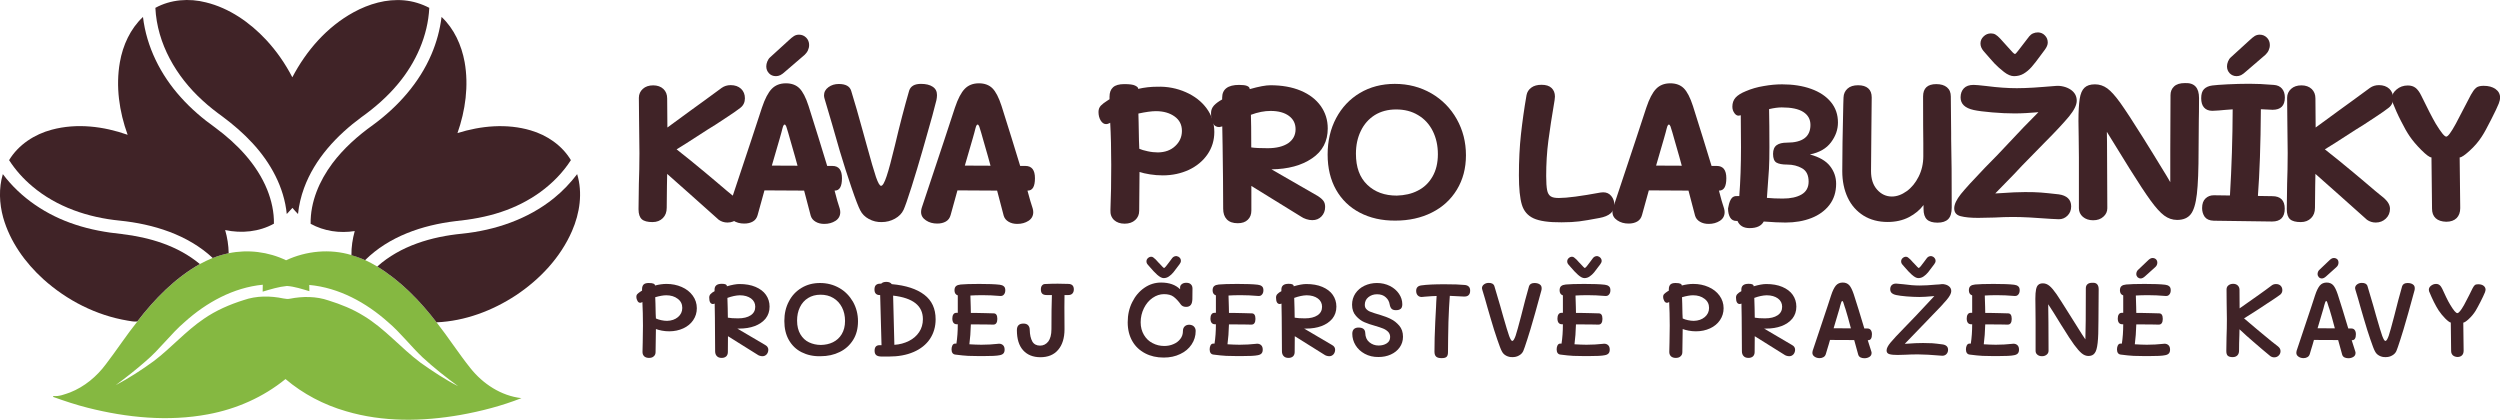
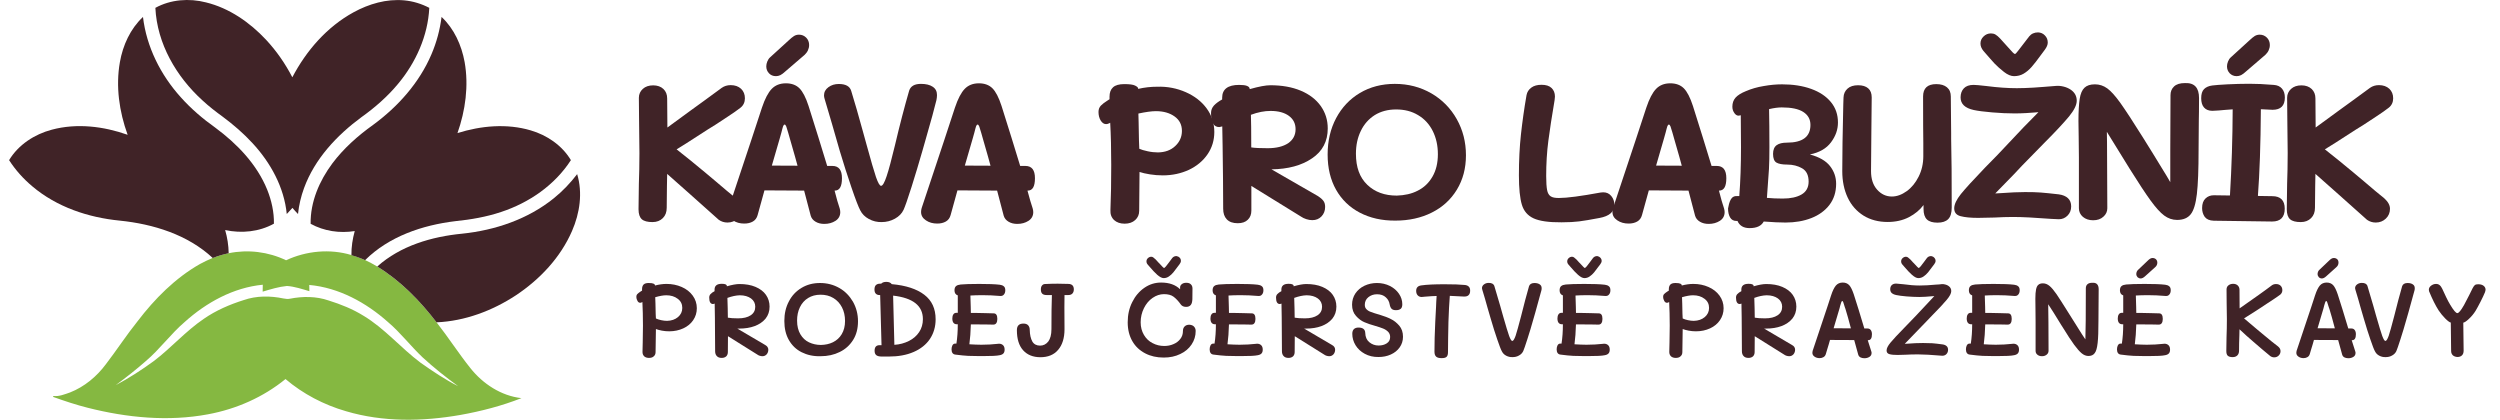
<svg xmlns="http://www.w3.org/2000/svg" version="1.1" x="0px" y="0px" viewBox="-261 -406.2 2199.6 369.3" style="enable-background:new -261 -406.2 2199.6 369.3;" xml:space="preserve">
  <style type="text/css">
	.st0{fill:#402327;}
	.st1{fill:#85B841;}
	.st2{display:none;}
	.st3{display:inline;fill:#402327;}
</style>
  <g id="Layer_1">
    <g id="_x23_ffffffff">
	</g>
    <g>
      <path class="st0" d="M391.6-222.5c0,3.4-1.2,6.3-3.6,8.6c-2.4,2.3-5.4,3.5-8.9,3.5c-2.9,0-5.4-0.8-7.7-2.4l-25.1-22.4l-20.3-18    l-0.2,10.6c-0.1,4.8-0.2,11.2-0.2,19.2c0,3.8-1.1,6.8-3.4,9.1c-2.3,2.3-5.3,3.5-9.1,3.5c-4.3,0-7.5-0.8-9.4-2.5    c-1.9-1.7-2.9-4.6-2.9-8.8c0-4.9,0.1-12.4,0.3-22.4c0.3-8.2,0.5-17.2,0.5-27c0-7.4-0.1-16.5-0.3-27.2l-0.2-21.4    c0-3.2,1.2-5.8,3.5-7.9c2.3-2.1,5.4-3.1,9.1-3.1s6.8,1.1,9,3.2c2.2,2.1,3.3,4.9,3.3,8.3l0.2,25.6c9.1-6.6,16-11.6,20.5-15    l11.6-8.4l15.7-11.5c2.3-1.6,4.9-2.4,7.9-2.4c3.8,0,6.8,1.1,9.1,3.2c2.3,2.2,3.4,5,3.4,8.4s-1.3,6.2-3.8,8.2    c-2.6,2.1-6.4,4.7-11.4,8s-8.5,5.6-10.5,6.9l-7.4,4.6c-6.6,4.3-12.6,8.2-18,11.6c-5.4,3.4-8.4,5.3-9,5.6c4.9,3.9,9,7.2,12.3,9.8    c3.3,2.7,6,4.9,8,6.6l5,4.1c-0.6-0.5,2.6,2.2,9.4,7.9c7,6,12.8,10.9,17.6,14.7C390-228.6,391.6-225.6,391.6-222.5z" />
      <path class="st0" d="M475.7-229.5l2.1,6.7c0.3,1.1,0.5,2.2,0.5,3.2c0,3.3-1.4,5.9-4.2,7.7c-2.8,1.8-6.1,2.7-9.8,2.7    c-3,0-5.5-0.6-7.7-1.9c-2.2-1.3-3.6-3-4.3-5.3l-5.8-22.1l-34.9-0.2l-6,21.7c-0.7,2.6-2.1,4.5-4.2,5.7c-2.1,1.2-4.6,1.8-7.6,1.8    c-3.8,0-7.1-0.9-9.9-2.8c-2.9-1.9-4.3-4.4-4.3-7.4c0-1.1,0.2-2.3,0.5-3.4l19.7-59.2l9.6-29.2c2.6-7.8,5.5-13.3,8.6-16.5    c3.1-3.2,7.2-4.9,12.5-4.9c5,0,9,1.5,11.9,4.4c2.9,2.9,5.6,8.1,8,15.5c6.3,19.8,11.7,37.4,16.4,52.8h4.6c5.6,0,8.4,3.6,8.4,10.8    c0,7.3-2.1,10.9-6.3,10.9h-0.2L475.7-229.5z M415.6-341.7c-1.6-1.7-2.4-3.7-2.4-6.1c0-1.4,0.3-2.8,0.9-4.3    c0.6-1.5,1.4-2.7,2.4-3.6l15.9-14.5c2.2-2.1,3.9-3.5,5.2-4.3c1.3-0.8,2.8-1.2,4.4-1.2c2.5,0,4.6,0.9,6.3,2.6s2.6,3.9,2.6,6.5    c0,1.7-0.4,3.3-1.1,4.8c-0.7,1.5-1.7,2.7-2.8,3.8l-17.1,14.7c-1.6,1.5-3,2.5-4.3,3.2c-1.3,0.6-2.6,0.9-3.9,0.9    C419.1-339.2,417.1-340.1,415.6-341.7z M440.7-260.4l-2.2-8l-4.3-15l-1.7-6c-0.7-2.5-1.3-4.3-1.7-5.5c-0.5-1.1-0.9-1.7-1.4-1.7    c-0.6,0-1,0.5-1.4,1.5c-0.3,1-0.9,2.9-1.5,5.5l-1.4,5l-7,24.1L440.7-260.4z" />
      <path class="st0" d="M503.5-213.5c-3.5-1.9-6-4.4-7.6-7.6c-1.6-3-4.2-9.7-7.8-20.3c-3.6-10.5-7-21.2-10.2-31.9l-6.7-23.3    l-6.7-22.7c-0.3-1-0.5-2-0.5-2.9c0-3,1.3-5.4,3.9-7.3c2.6-1.9,5.6-2.8,9.1-2.8c6,0,9.7,2,10.9,6c3.2,10.3,6.6,22.2,10.3,35.7    l3.4,12.3c3.6,13.3,6.4,22.6,8.1,27.8c1.8,5.2,3.3,7.8,4.5,7.8c1.4,0,3-2.8,4.9-8.5c1.9-5.6,4.3-14.7,7.3-27.1    c4.2-17.9,8.4-33.9,12.5-48.1c1.3-4,4.7-6,10.4-6c4.3,0,7.8,0.8,10.3,2.5c2.6,1.7,3.8,4.1,3.8,7.4c0,1.4-0.2,2.9-0.5,4.4    c-1.5,6.3-4.8,18.5-10.1,36.8l-2.2,7.7c-3,10.5-6.2,21.1-9.6,31.9s-5.8,17.5-7,20.1c-1.5,3.2-4,5.8-7.6,7.8c-3.6,2-7.5,3-11.7,3    C510.8-210.7,507-211.6,503.5-213.5z" />
      <path class="st0" d="M645.5-229.5l2.1,6.7c0.3,1.1,0.5,2.2,0.5,3.2c0,3.3-1.4,5.9-4.2,7.7c-2.8,1.8-6.1,2.7-9.8,2.7    c-3,0-5.5-0.6-7.7-1.9c-2.2-1.3-3.6-3-4.3-5.3l-5.8-22.1l-34.9-0.2l-6,21.7c-0.7,2.6-2.1,4.5-4.2,5.7c-2.1,1.2-4.6,1.8-7.6,1.8    c-3.8,0-7.1-0.9-9.9-2.8c-2.9-1.9-4.3-4.4-4.3-7.4c0-1.1,0.2-2.3,0.5-3.4l19.7-59.2l9.6-29.2c2.6-7.8,5.5-13.3,8.6-16.5    c3.1-3.2,7.2-4.9,12.5-4.9c5,0,9,1.5,11.9,4.4c2.9,2.9,5.6,8.1,8,15.5c6.3,19.8,11.7,37.4,16.4,52.8h4.6c5.6,0,8.4,3.6,8.4,10.8    c0,7.3-2.1,10.9-6.3,10.9H643L645.5-229.5z M610.5-260.4l-2.2-8l-4.3-15l-1.7-6c-0.7-2.5-1.3-4.3-1.7-5.5    c-0.5-1.1-0.9-1.7-1.4-1.7c-0.6,0-1,0.5-1.4,1.5c-0.3,1-0.9,2.9-1.5,5.5l-1.4,5l-7,24.1L610.5-260.4z" />
      <path class="st0" d="M782.3-325.1c7.7,3.4,13.8,8.1,18.3,14.2c4.5,6.1,6.8,13,6.8,20.8c0,7.3-2,13.9-6,19.7    c-4,5.8-9.4,10.3-16.3,13.6c-6.9,3.2-14.6,4.9-23,4.9c-3.9,0-7.7-0.3-11.4-0.9c-3.7-0.6-6.8-1.3-9.1-2.1l-0.3,34.2    c0,3.3-1.2,6-3.5,8.1c-2.3,2.1-5.4,3.2-9.3,3.2c-3.9,0-7-1.1-9.3-3.2c-2.3-2.2-3.4-5.1-3.2-8.7c0.5-11.9,0.7-25.1,0.7-39.8    c0-13.9-0.3-26.3-0.9-37.1l-0.5,0.3c-1.1,0.6-2.2,0.9-3.1,0.9c-1.9,0-3.5-1.1-4.8-3.2c-1.3-2.2-1.9-4.7-1.9-7.5    c0-2.3,0.7-4.1,2.1-5.6c1.4-1.4,3.4-3,6.2-4.7l1.4-0.9v-2.2c0-3.6,1-6.4,3.1-8.3c2.1-1.9,5.4-2.8,9.9-2.8c4.6,0,7.7,0.4,9.5,1.3    c1.8,0.9,2.7,1.7,2.7,2.7v0.2c5.6-1.3,11.2-1.9,16.8-1.9C766.1-330.2,774.6-328.5,782.3-325.1z M773-277.7    c3.9-3.6,5.9-8.1,5.9-13.3c0-5.4-2.1-9.6-6.4-12.7c-4.3-3.1-9.8-4.7-16.5-4.7c-3.7,0-8.8,0.7-15.4,2.1c0.1,1.9,0.2,4.4,0.2,7.4    c0,4.6,0.1,9.9,0.3,16.1c0.2,3.4,0.3,5.9,0.3,7.5c1.7,0.8,4.2,1.5,7.4,2.2s6.2,1,9,1C764-272.2,769.1-274,773-277.7z" />
      <path class="st0" d="M903.3-229.6c1.1,1.4,1.6,3.2,1.6,5.5c0,3.3-1.1,6.1-3.2,8.3c-2.1,2.2-4.8,3.3-8.1,3.3    c-1.7,0-3.5-0.3-5.3-0.9c-1.8-0.6-3.3-1.3-4.4-2.1L840-242.6v21.7c0,3.3-1,6-3.1,8c-2.1,2.1-5,3.1-8.9,3.1c-4.2,0-7.4-1.1-9.6-3.4    c-2.2-2.3-3.2-5.4-3.2-9.4c0-16.4-0.2-34.8-0.5-55.1l-0.3-17.3l-1.2,0.3c-0.7,0.2-1.2,0.3-1.5,0.3c-4.8,0-7.2-4.1-7.2-12.3    c0-2.6,0.9-4.8,2.6-6.7c1.7-1.8,4.1-3.6,7.2-5.3v-1.5c0-7.5,5-11.3,14.9-11.3c3.3,0,5.6,0.3,7,0.9c1.4,0.6,2.1,1.3,2.2,2.1    c0,0.3,0.1,0.6,0.2,0.7c8.1-2.3,14.1-3.4,18.1-3.4c10.3,0,19.2,1.6,26.8,4.8c7.6,3.2,13.4,7.7,17.5,13.4    c4.1,5.8,6.2,12.3,6.2,19.8c0,11.3-4.6,20.1-13.8,26.3c-9.2,6.3-21.1,9.5-35.7,9.7l41,23.6C900.7-232.3,902.2-231,903.3-229.6z     M839.6-305.2c0.2,5.2,0.3,14.4,0.3,27.5v1.2c3.2,0.5,8,0.7,14.5,0.7c7.6,0,13.6-1.5,18-4.4c4.3-3,6.5-7.1,6.5-12.3    c0-4.9-1.9-8.8-5.8-11.7c-3.9-2.9-9.3-4.4-16.2-4.4C851.5-308.6,845.8-307.5,839.6-305.2z" />
      <path class="st0" d="M935.4-219.1c-9-4.7-16-11.5-20.9-20.2c-4.9-8.7-7.4-19-7.4-30.9c0-12,2.5-22.7,7.5-32.1    c5-9.4,12-16.8,20.9-22.1c8.9-5.3,19.2-8,30.7-8c11.9,0,22.5,2.8,32.1,8.3c9.5,5.5,17,13.1,22.4,22.7c5.4,9.6,8.1,20.2,8.1,31.8    c0,11.5-2.7,21.6-8,30.3c-5.3,8.7-12.6,15.4-22,20.1c-9.3,4.7-20.1,7.1-32.1,7.1C954.9-212,944.4-214.4,935.4-219.1z M986.3-238.4    c5.5-2.7,9.8-6.8,13-12.3c3.2-5.5,4.8-12.1,4.8-19.8c0-7.6-1.5-14.4-4.5-20.4c-3-6-7.3-10.7-12.9-14c-5.6-3.4-12-5-19.3-5    c-7.3,0-13.6,1.7-18.9,5c-5.3,3.4-9.4,8-12.2,13.9c-2.9,5.9-4.3,12.6-4.3,20.1c0,11.9,3.3,20.9,10,27.3s15.3,9.5,25.9,9.5    C974.7-234.3,980.9-235.6,986.3-238.4z" />
      <path class="st0" d="M1088.3-214.1c-5.2-2.4-8.6-6.4-10.3-12c-1.7-5.6-2.6-14.2-2.6-25.8c0-13.1,0.6-25.1,1.8-36.1    c1.2-10.9,2.8-22.5,4.9-34.5c0.5-2.7,1.9-4.9,4.2-6.6c2.3-1.7,5.3-2.5,9-2.5c3.9,0,6.8,0.9,8.8,2.8c2,1.9,3,4.4,3,7.6    c0,0.7-0.1,1.7-0.3,3.1c-2.4,14-4.2,26-5.5,35.8c-1.3,9.9-1.9,20.2-1.9,31c0,5.6,0.3,9.7,0.8,12.3c0.5,2.6,1.5,4.4,3.1,5.5    s4,1.5,7.3,1.5c7.1,0,19.3-1.6,36.6-4.8c0.6-0.1,1.4-0.2,2.4-0.2c3,0,5.3,1.1,7.1,3.3c1.8,2.2,2.7,4.8,2.7,7.8    c0,6-4.4,9.9-13.2,11.5c-7.9,1.5-13.8,2.5-17.9,3c-4,0.5-9.1,0.8-15.3,0.8C1101.7-210.5,1093.5-211.7,1088.3-214.1z" />
      <path class="st0" d="M1253.8-229.5l2.1,6.7c0.3,1.1,0.5,2.2,0.5,3.2c0,3.3-1.4,5.9-4.2,7.7c-2.8,1.8-6.1,2.7-9.8,2.7    c-3,0-5.5-0.6-7.7-1.9c-2.2-1.3-3.6-3-4.3-5.3l-5.8-22.1l-34.9-0.2l-6,21.7c-0.7,2.6-2.1,4.5-4.2,5.7c-2.1,1.2-4.6,1.8-7.6,1.8    c-3.8,0-7.1-0.9-9.9-2.8c-2.9-1.9-4.3-4.4-4.3-7.4c0-1.1,0.2-2.3,0.5-3.4l19.7-59.2l9.6-29.2c2.6-7.8,5.5-13.3,8.6-16.5    c3.1-3.2,7.2-4.9,12.5-4.9c5,0,9,1.5,11.9,4.4c2.9,2.9,5.6,8.1,8,15.5c6.3,19.8,11.7,37.4,16.4,52.8h4.6c5.6,0,8.4,3.6,8.4,10.8    c0,7.3-2.1,10.9-6.3,10.9h-0.2L1253.8-229.5z M1218.7-260.4l-2.2-8l-4.3-15l-1.7-6c-0.7-2.5-1.3-4.3-1.7-5.5    c-0.5-1.1-0.9-1.7-1.4-1.7c-0.6,0-1,0.5-1.4,1.5c-0.3,1-0.9,2.9-1.5,5.5l-1.4,5l-7,24.1L1218.7-260.4z" />
      <path class="st0" d="M1261.7-230.5c1.2-2.3,3.2-3.4,5.9-3.2h1.7c1-13,1.5-27.3,1.5-42.9l-0.2-28.2l-0.9,0.2    c-1.7,0.5-3.2-0.1-4.5-1.8c-1.3-1.7-2-3.6-2-5.9c0-3.2,0.9-5.8,2.8-8c1.9-2.1,4.9-4,9.1-5.7c4.9-2.1,10.1-3.6,15.7-4.5    c5.6-1,10.9-1.5,16.1-1.5c9.6,0,18.1,1.3,25.6,4c7.5,2.7,13.3,6.6,17.4,11.6c4.2,5.1,6.2,11.1,6.2,18c0,6.2-2,11.9-6.1,17.4    c-4,5.4-10.2,9-18.6,10.7c8.2,2.2,14.1,5.6,17.7,10.2c3.6,4.6,5.4,9.8,5.4,15.6c0,7.3-2,13.5-5.9,18.6c-3.9,5.1-9.3,9-16,11.6    c-6.7,2.6-14.3,3.9-22.6,3.9c-5,0-11.4-0.3-19.2-0.9c-2.1,3.9-6.2,5.8-12.5,5.8c-5.2,0-8.8-2.1-10.6-6.3h-0.9    c-2.5,0-4.4-1-5.6-3.1c-1.2-2.1-1.8-4.7-1.8-7.9C1259.9-225.6,1260.5-228.2,1261.7-230.5z M1307.5-231.5c7,0,12.5-1.2,16.6-3.6    c4.1-2.4,6.2-6.2,6.2-11.3c0-5.6-1.9-9.5-5.7-11.7c-3.8-2.2-8.2-3.3-13.1-3.3c-4.4,0-7.6-0.6-9.6-1.8c-1.9-1.2-2.9-3.7-2.9-7.6    c0-3.6,1.1-6.2,3.2-7.7c2.1-1.5,5.1-2.2,9-2.2c13.8,0,20.7-5.2,20.7-15.6c0-4.9-2.1-8.7-6.3-11.4c-4.2-2.7-10.5-4-19-4    c-3.1,0-6.8,0.5-11.1,1.5c0.2,8.8,0.3,20,0.3,33.5c0,7.4-0.1,13.8-0.4,19.2c-0.3,5.4-0.9,13.9-1.8,25.4    C1297.9-231.7,1302.6-231.5,1307.5-231.5z" />
      <path class="st0" d="M1456.2-223.7c0,4.8-1,8.2-3.1,10.3s-5.2,3.1-9.4,3.1c-4.2,0-7.3-0.9-9.3-2.8c-2-1.9-3-5-3-9.3v-3.4    c-3.2,4.3-7.5,7.9-12.9,10.7c-5.4,2.8-11.7,4.2-18.7,4.2c-8.1,0-15.2-1.9-21.2-5.6c-6-3.8-10.7-9-13.9-15.8    c-3.2-6.8-4.8-14.6-4.8-23.3c0-14.1,0.3-33.7,0.9-58.8l0.2-6c0.1-3.2,1.3-5.8,3.5-7.8c2.2-2,5.3-3,9.3-3c3.9,0,6.8,0.9,8.9,2.7    c2.1,1.8,3.1,4.5,3.1,8c0,7.6-0.1,17.6-0.3,29.9c-0.2,13.2-0.3,24.9-0.3,34.9c0,7,1.8,12.4,5.4,16.4c3.6,4,7.9,6,12.9,6    c4.4,0,8.8-1.6,13.1-4.7c4.3-3.1,7.8-7.4,10.5-12.8c2.7-5.4,4.1-11.4,4.1-17.9v-11.6c-0.1-6.4-0.2-20.1-0.2-41    c0-7.3,3.9-10.9,11.6-10.9c4,0,7.1,0.9,9.4,2.8c2.3,1.9,3.4,4.6,3.4,8.1c0,6.7,0.1,17.5,0.3,32.3v5    C1456.1-269.1,1456.2-249,1456.2-223.7z" />
      <path class="st0" d="M1544-213.6c-14.3-1.1-25.6-1.7-34-1.7c-5.2,0-10.6,0.2-16.1,0.5c-6.8,0.2-11.7,0.3-14.5,0.3    c-6.5,0-11.6-0.5-15.4-1.5c-3.8-1-5.6-3.3-5.6-6.9c0-3.5,2-7.7,5.9-12.6c3.9-4.8,11-12.6,21.3-23.3c7.5-7.5,14.4-14.7,20.7-21.5    c8.5-9.2,17.3-18.3,26.2-27.2l-3.8,0.3c-1.3,0.1-3.6,0.3-7.1,0.5c-3.5,0.2-6.8,0.3-10,0.3c-6.2,0-12.8-0.3-19.8-0.9    c-7.1-0.6-12.5-1.3-16.2-2.1c-7.8-1.7-11.6-5.4-11.6-11.1c0-3.3,1-6,2.9-8c1.9-2,4.8-3,8.5-3c1.6,0,5.4,0.3,11.3,1    c10,1.3,19,1.9,26.8,1.9c4.6,0,9.5-0.2,14.7-0.5c5.2-0.3,11.8-0.9,19.7-1.5c2.2-0.2,4.4,0,6.8,0.6c2.4,0.6,4.4,1.5,6.2,2.7    c3.5,2.4,5.3,5.6,5.3,9.7c0,3.8-2.3,8.4-6.8,13.9c-4.6,5.5-11.6,13.1-21.2,22.7l-9.4,9.6c-8.3,8.4-14.4,14.7-18.1,18.8    c-7.1,7.4-12.5,12.9-16.2,16.6c0.9-0.1,2.2-0.2,3.8-0.2c9.6-0.7,17-1,22.4-1c5.7,0,10.3,0.1,13.9,0.4c3.6,0.3,8.9,0.8,15.8,1.6    c3.5,0.5,6.2,1.6,8.1,3.4c1.9,1.8,2.8,4.2,2.8,7.2c0,3.3-1.1,6-3.2,8.1c-2.1,2.1-4.6,3.2-7.6,3.2L1544-213.6z M1538.2-375    c1.7,1.7,2.5,3.8,2.5,6.3c0,1.9-0.9,4-2.6,6.3l-2.9,3.9c-3.6,5-6.6,8.8-8.7,11.2c-2.2,2.5-4.5,4.4-7,5.9c-2.5,1.5-5.4,2.2-8.5,2.2    c-2.6,0-5.6-1.2-8.8-3.7c-3.2-2.5-6-5-8.4-7.5c-2.3-2.6-5.6-6.2-9.7-11c-1.7-2.1-2.6-4.2-2.6-6.5c0-2.4,0.9-4.5,2.7-6.2    c1.8-1.8,4-2.7,6.5-2.7c1.5,0,2.8,0.3,4,1s2.6,1.9,4.2,3.6c2.5,2.7,5,5.5,7.4,8.2c3,3.5,4.8,5.3,5.5,5.3c0.5,0,1.4-0.9,2.8-2.8    c1.4-1.9,2.3-3,2.7-3.5l7-9.1c1.9-2.4,4.6-3.6,7.9-3.6C1534.6-377.6,1536.6-376.7,1538.2-375z" />
      <path class="st0" d="M1670.8-330c2,2.2,3,5.5,3,10.1c0,9-0.1,15.8-0.2,20.3l-0.2,25.3c0,17.3-0.5,30.3-1.5,38.8    c-1,8.6-2.8,14.5-5.4,17.8c-2.6,3.3-6.6,5-12,5c-4.1,0-7.9-1.3-11.4-3.9c-3.5-2.6-7.4-7-11.8-13c-4.4-6-10.5-15.3-18.4-27.9    l-20.2-32.7c0.1,4.2,0.2,12.1,0.2,23.6l0.2,43.6c0,3-1.2,5.5-3.5,7.5c-2.3,2.1-5.3,3.1-9,3.1c-3.6,0-6.6-1-9-3    c-2.3-2-3.5-4.5-3.5-7.6v-44.6l-0.2-18.6c-0.1-3.2-0.2-7.7-0.2-13.5c0-8.4,0.4-14.9,1.1-19.5c0.7-4.6,2.1-7.8,4.2-9.8    c2.1-2,5.1-3,9.2-3c4,0,7.6,1.2,10.9,3.6s7.1,6.7,11.5,12.8c4.4,6.2,11,16.2,19.8,30.3c4.7,7.4,11.6,18.7,20.9,33.9l3.2,5.5v-28.2    l0.2-48.4c0-3.1,1-5.6,3.1-7.6c2.1-2,5.2-3,9.6-3C1665.7-333.3,1668.8-332.2,1670.8-330z" />
      <path class="st0" d="M1749.2-222.6c0,7.5-3.7,11.3-11.1,11.3l-51.3-0.7c-3.8-0.1-6.4-1.3-8-3.4c-1.5-2.2-2.3-4.7-2.3-7.7    c0-3.8,1-6.6,3-8.5c2-1.9,4.4-2.8,7.3-2.8l14.2,0.2c1.5-25.2,2.3-50.4,2.4-75.8c-4.9,0.3-9,0.7-12.3,1l-5.6,0.3    c-3.2,0-5.6-1-7.3-2.9c-1.7-1.9-2.5-4.7-2.5-8.2c0-3.6,0.8-6.3,2.5-8c1.7-1.7,4.1-2.8,7.3-3.2c2.5-0.3,7-0.7,13.3-1    c6.4-0.3,12.8-0.5,19.2-0.5c6.2,0,13.3,0.3,21.5,1c3.2,0.2,5.6,1.3,7.3,3.3c1.7,2,2.5,4.6,2.5,7.8c0,7.2-3.6,10.8-10.8,10.8    c-1.7,0-5.1-0.2-10.3-0.5c-0.2,31-1.1,56.4-2.6,76.3l12.7,0.2C1745.5-233.6,1749.2-229.9,1749.2-222.6z M1700.8-341.7    c-1.6-1.7-2.4-3.7-2.4-6.1c0-1.4,0.3-2.8,0.9-4.3c0.6-1.5,1.4-2.7,2.4-3.6l15.9-14.5c2.2-2.1,3.9-3.5,5.2-4.3    c1.3-0.8,2.8-1.2,4.4-1.2c2.5,0,4.6,0.9,6.3,2.6s2.6,3.9,2.6,6.5c0,1.7-0.4,3.3-1.1,4.8c-0.7,1.5-1.7,2.7-2.8,3.8l-17.1,14.7    c-1.6,1.5-3,2.5-4.3,3.2c-1.3,0.6-2.6,0.9-3.9,0.9C1704.4-339.2,1702.4-340.1,1700.8-341.7z" />
      <path class="st0" d="M1841.8-222.5c0,3.4-1.2,6.3-3.6,8.6c-2.4,2.3-5.4,3.5-8.9,3.5c-2.9,0-5.4-0.8-7.7-2.4l-25.1-22.4l-20.3-18    l-0.2,10.6c-0.1,4.8-0.2,11.2-0.2,19.2c0,3.8-1.1,6.8-3.4,9.1c-2.3,2.3-5.3,3.5-9.1,3.5c-4.3,0-7.5-0.8-9.4-2.5    c-1.9-1.7-2.9-4.6-2.9-8.8c0-4.9,0.1-12.4,0.3-22.4c0.3-8.2,0.5-17.2,0.5-27c0-7.4-0.1-16.5-0.3-27.2l-0.2-21.4    c0-3.2,1.2-5.8,3.5-7.9c2.3-2.1,5.4-3.1,9.1-3.1s6.8,1.1,9,3.2c2.2,2.1,3.3,4.9,3.3,8.3l0.2,25.6c9.1-6.6,16-11.6,20.5-15    l11.6-8.4l15.7-11.5c2.3-1.6,4.9-2.4,7.9-2.4c3.8,0,6.8,1.1,9.1,3.2c2.3,2.2,3.4,5,3.4,8.4s-1.3,6.2-3.8,8.2    c-2.6,2.1-6.4,4.7-11.4,8s-8.5,5.6-10.5,6.9l-7.4,4.6c-6.6,4.3-12.6,8.2-18,11.6c-5.4,3.4-8.4,5.3-9,5.6c4.9,3.9,9,7.2,12.3,9.8    c3.3,2.7,6,4.9,8,6.6l5,4.1c-0.6-0.5,2.6,2.2,9.4,7.9c7,6,12.8,10.9,17.6,14.7C1840.2-228.6,1841.8-225.6,1841.8-222.5z" />
-       <path class="st0" d="M1882-214.2c-2.2-2.1-3.2-4.8-3.2-8.4l-0.5-45.1c-1.6,0-4.6-2.2-9-6.6c-4.4-4.4-7.8-8.5-10.3-12.2    c-2.2-3.2-4.7-7.6-7.5-13.2c-2.9-5.6-5.4-11.3-7.7-17.1c-0.3-0.9-0.5-1.8-0.5-2.7c0-2.8,1.4-5.5,4.2-7.9c2.8-2.4,6.1-3.6,10-3.6    c2.7,0,5,0.7,6.8,2.1c1.8,1.4,3.5,3.7,5,6.8c5.4,11.1,9.6,19.3,12.8,24.8c4.6,7.5,7.6,11.3,9.2,11.3c1.5,0,4.3-3.8,8.4-11.3    l13.3-25.5c1.5-2.7,2.9-4.7,4.4-6c1.4-1.3,3.7-1.9,6.8-1.9c4.2,0,7.7,0.9,10.4,2.8c2.7,1.9,4.1,4.5,4.1,7.8c0,1.1-0.4,2.8-1.2,5    c-1,2.6-3.3,7.4-6.8,14.3c-3.5,6.9-6.2,11.9-8.3,15c-2.7,4.2-6.2,8.3-10.5,12.2c-4.3,3.9-7.2,5.9-8.8,5.9l0.5,44.6    c0,3.8-1.1,6.7-3.2,8.8c-2.1,2.1-5.2,3.2-9.1,3.2C1887.3-211.2,1884.2-212.2,1882-214.2z" />
    </g>
    <g>
      <path class="st0" d="M338.8-153.7c4.1,1.8,7.3,4.3,9.7,7.6c2.4,3.3,3.6,7,3.6,11.1c0,3.9-1.1,7.4-3.2,10.5c-2.1,3.1-5,5.5-8.7,7.2    c-3.7,1.7-7.8,2.6-12.4,2.6c-2.3,0-4.4-0.2-6.5-0.6c-2.1-0.4-3.8-0.9-5.2-1.4l-0.3,20.3c0,1.5-0.5,2.8-1.6,3.7    c-1,1-2.5,1.4-4.2,1.4c-1.8,0-3.2-0.5-4.2-1.4c-1-1-1.5-2.2-1.5-3.8c0-1.6,0.1-4.5,0.2-8.6c0.1-5.5,0.2-10.4,0.2-14.6    c0-7.8-0.2-14.8-0.5-20.8l-0.3,0.2c-0.6,0.3-1.1,0.5-1.6,0.5c-1,0-1.8-0.5-2.4-1.6c-0.6-1-1-2.3-1-3.7c0-1,0.3-1.9,1-2.5    c0.6-0.6,1.6-1.4,3-2.3l1-0.6v-1.3c0-1.8,0.5-3.2,1.4-4.1c1-0.9,2.4-1.3,4.5-1.3c2,0,3.4,0.2,4.3,0.6c0.8,0.4,1.2,0.9,1.2,1.5v0.1    c3.5-0.9,6.9-1.4,10.1-1.4C330.2-156.4,334.7-155.5,338.8-153.7z M335.5-127.2c2.5-2.1,3.8-4.8,3.8-8.1c0-3.3-1.3-6-4-8    c-2.7-2.1-6.1-3.1-10.1-3.1c-2.6,0-5.9,0.6-9.7,1.7c0.1,3.1,0.2,4.9,0.2,5.6c0,2.4,0.1,5.4,0.2,9.1c0.1,1.8,0.2,3.2,0.2,4    c1.2,0.6,2.8,1.1,4.6,1.5c1.8,0.4,3.6,0.6,5.2,0.6C329.8-124,333-125.1,335.5-127.2z" />
      <path class="st0" d="M415-98.5c0,1.5-0.5,2.9-1.4,4c-1,1.1-2.2,1.7-3.7,1.7c-0.8,0-1.6-0.1-2.5-0.4c-0.9-0.3-1.5-0.6-2-1    l-25.9-16.2c-0.1,3.3-0.1,7.9-0.1,14c0,1.5-0.5,2.8-1.4,3.7c-1,0.9-2.3,1.4-4,1.4c-1.9,0-3.3-0.5-4.3-1.6c-1-1-1.5-2.5-1.5-4.2    c0-9.4-0.1-19.2-0.2-29.4c0-3.6-0.1-7.8-0.2-12.6l-0.6,0.2c-0.4,0.1-0.6,0.2-0.8,0.2c-2.3,0-3.4-1.9-3.4-5.7    c0-1.2,0.4-2.3,1.2-3.1c0.8-0.9,2-1.7,3.5-2.5v-1.4c0-3.4,2.1-5.1,6.4-5.1c2.8,0,4.3,0.6,4.4,1.8v0.4c4.5-1.3,8.2-2,11.1-2    c5.4,0,10.1,0.8,14.1,2.5c4,1.7,7.1,4,9.2,7c2.1,3,3.2,6.5,3.2,10.4c0,4.1-1.2,7.6-3.5,10.5c-2.4,2.9-5.6,5.1-9.6,6.6    c-4,1.5-8.6,2.2-13.6,2.2h-1.7l24.5,14.4C414-101.7,415-100.3,415-98.5z M379-144.1c0.2,6.6,0.4,12.4,0.4,17.4    c2.2,0.4,5.2,0.6,9,0.6c4.7,0,8.4-0.9,11.1-2.7c2.7-1.8,4-4.3,4-7.5c0-3-1.2-5.4-3.7-7.3c-2.5-1.8-5.8-2.8-9.9-2.8    C386.5-146.3,382.9-145.5,379-144.1z" />
      <path class="st0" d="M444.3-96.3c-4.8-2.4-8.5-6-11.2-10.7c-2.7-4.7-4-10.3-4-16.8c0-6.4,1.3-12.2,4-17.2c2.6-5.1,6.3-9,11.1-11.9    c4.8-2.9,10.2-4.3,16.3-4.3c6.3,0,11.9,1.5,17,4.4c5.1,2.9,9,7,12,12.1c2.9,5.2,4.4,10.9,4.4,17.2c0,6.3-1.4,11.8-4.3,16.4    c-2.9,4.6-6.8,8.2-11.8,10.6c-5,2.5-10.6,3.7-16.8,3.7C454.6-92.6,449.1-93.9,444.3-96.3z M471.9-105.1c3.2-1.6,5.8-3.9,7.7-7.1    c1.9-3.2,2.9-7,2.9-11.6c0-4.5-0.9-8.5-2.7-12c-1.8-3.5-4.4-6.3-7.6-8.2c-3.3-2-7-2.9-11.3-2.9c-4.2,0-7.8,1-10.9,2.9    c-3.1,1.9-5.5,4.6-7.2,8.1c-1.7,3.5-2.5,7.4-2.5,11.8c0,4.8,1,8.8,2.9,12c1.9,3.2,4.4,5.6,7.6,7.1c3.2,1.5,6.7,2.3,10.5,2.3    C465.1-102.8,468.7-103.5,471.9-105.1z" />
      <path class="st0" d="M552.2-146.9c6.7,5.1,10,12.3,10,21.6c0,6.6-1.7,12.3-5,17.3c-3.3,4.9-8.1,8.8-14.4,11.5    c-6.2,2.7-13.5,4-21.8,4h-6.2c-2.2,0-3.8-0.4-4.8-1.2c-1-0.8-1.5-2.1-1.5-3.9c0-3.3,1.5-4.9,4.4-4.9h1.7l-1.2-44.1h-0.6    c-1.3,0-2.4-0.4-3.2-1.2c-0.8-0.8-1.2-2-1.2-3.6c0-1.8,0.4-3.2,1.3-4c0.9-0.8,2-1.2,3.5-1.2h1.1c0.9-1,2.4-1.6,4.5-1.6    c2.3,0,3.9,0.7,4.8,2C536-155.1,545.5-152,552.2-146.9z M538.7-106.2c3.8-1.9,6.8-4.5,9-7.8c2.2-3.3,3.3-7.1,3.3-11.4    c0-11.8-8.7-18.7-26.2-20.7l1.1,43.3C530.6-103.1,534.9-104.3,538.7-106.2z" />
      <path class="st0" d="M617.9-103.8c1.6,0,2.8,0.5,3.7,1.4c0.9,0.9,1.3,2.2,1.3,3.8c0,1.4-0.3,2.5-1,3.3c-0.7,0.8-1.7,1.3-3.2,1.6    c-2.6,0.6-7.6,0.8-15,0.8h-2.9c-3.6,0-7-0.1-10-0.2c-3.1-0.2-6.8-0.5-11.1-1.1c-2.3-0.2-3.5-1.8-3.5-4.7c0-1.3,0.3-2.5,0.8-3.5    c0.6-1,1.3-1.5,2.4-1.5h1.1c0.8-5.1,1.2-10.8,1.2-17h-0.8c-2.6,0-4-1.7-4-5.1c0-1.5,0.3-2.7,0.9-3.6c0.6-1,1.6-1.4,2.9-1.4h1v-9.7    v-5.6c-2-0.7-2.9-2.2-2.9-4.5c0-1.7,0.5-3,1.4-3.7c0.9-0.8,2.3-1.2,4.1-1.4c3.3-0.3,8.6-0.5,16.2-0.5c7.9,0,14,0.2,18.1,0.7    c1.5,0.2,2.7,0.6,3.6,1.4c0.9,0.7,1.3,1.9,1.3,3.5c0,1.5-0.4,2.8-1.2,3.7c-0.8,1-1.9,1.4-3.2,1.3c-5.8-0.5-10.9-0.7-15.5-0.7    c-4.2,0-7.8,0.1-10.8,0.3l0.3,10.1l0.1,5.2h3.4c4.7,0.1,7.9,0.2,9.6,0.2l7.1,0.2c2.1,0,3.2,1.6,3.2,4.9c0,1.6-0.3,2.8-0.9,3.7    c-0.6,0.9-1.5,1.3-2.7,1.3c-1.9,0-3.5,0-4.8-0.1l-11.6-0.1h-3.3c-0.2,6.6-0.6,12.4-1.3,17.5c3.6,0.2,7.1,0.4,10.6,0.4    c5.1,0,9.9-0.3,14.5-0.8L617.9-103.8z" />
      <path class="st0" d="M683.8-151.6c0,1.5-0.4,2.7-1.2,3.6c-0.8,0.9-2,1.4-3.7,1.4h-3.3c-0.1,2.6-0.1,6.1-0.1,10.7l0.1,19.4    c0,7.7-1.9,13.8-5.6,18.1c-3.7,4.4-9,6.5-15.6,6.5c-6.4,0-11.5-2-15.2-6.1c-3.7-4.1-5.5-10-5.5-17.7c0-3.9,1.9-5.8,5.8-5.8    c1.8,0,3.2,0.5,4.1,1.5c0.9,1,1.4,2.3,1.4,4c0.1,4.4,0.9,7.8,2.3,10.3c1.4,2.4,3.7,3.6,6.8,3.6c2.9,0,5.3-1.2,7.2-3.6    c1.8-2.4,2.8-6,2.8-10.9c0-12.4,0.1-22.4,0.4-30h-4.6c-1.8,0-3.1-0.4-3.9-1.2c-0.8-0.8-1.2-2-1.2-3.7c0-1.5,0.3-2.7,1-3.5    c0.7-0.8,1.5-1.3,2.6-1.3c4-0.2,7.8-0.3,11.2-0.3c3.9,0,7,0.1,9.5,0.2C682.2-156.3,683.8-154.7,683.8-151.6z" />
      <path class="st0" d="M789.4-119c1,1,1.6,2.3,1.6,4c0,4.4-1.2,8.3-3.6,11.9c-2.4,3.6-5.7,6.4-10,8.4c-4.3,2.1-9.1,3.1-14.5,3.1    c-6.1,0-11.5-1.2-16.3-3.7c-4.8-2.5-8.6-6-11.3-10.7c-2.7-4.7-4.1-10.2-4.1-16.6c0-6.6,1.3-12.5,4-17.8c2.6-5.3,6.2-9.5,10.7-12.6    c4.5-3.1,9.4-4.6,14.7-4.6c7.2,0,12.7,2,16.7,5.9v-1.7c0-1.1,0.5-2,1.5-2.8c1-0.8,2.3-1.2,3.9-1.2c1.7,0,3.1,0.4,4,1.3    c1,0.9,1.5,2.1,1.5,3.8l-0.1,9.4c-0.1,2.2-0.5,3.9-1.4,5c-0.9,1.1-2.2,1.7-4.1,1.7c-2.1,0-3.6-0.7-4.6-2c-2.1-3-4.3-5.3-6.4-6.9    c-2.1-1.6-5-2.3-8.5-2.3s-6.8,1.1-10,3.3c-3.2,2.2-5.7,5.2-7.6,9c-1.9,3.8-2.9,8-2.9,12.5c0,4.2,1,7.9,2.9,11.1    c1.9,3.2,4.4,5.6,7.6,7.2c3.2,1.7,6.6,2.5,10.3,2.5c2.8,0,5.5-0.5,8-1.6c2.5-1,4.6-2.6,6.1-4.6c1.6-2,2.3-4.4,2.3-7.1    c0-1.6,0.5-2.9,1.5-3.9c1-1,2.4-1.5,4.1-1.5C786.9-120.4,788.4-120,789.4-119z M776.9-179.5c0.8,0.8,1.1,1.7,1.1,2.9    c0,0.9-0.4,1.8-1.2,2.9c-2.5,3.3-4.3,5.7-5.4,7.1c-1.2,1.4-2.5,2.7-3.9,3.6c-1.4,1-3,1.5-4.6,1.5s-3.5-1-5.7-2.9    c-2.1-1.9-4.4-4.3-6.9-7.3c-0.4-0.4-0.9-1-1.4-1.6c-0.8-0.9-1.2-1.8-1.2-2.9c0-1.1,0.4-2.1,1.3-2.9c0.9-0.8,1.8-1.2,2.9-1.2    c0.7,0,1.3,0.2,1.8,0.6c0.6,0.4,1.2,1,2,1.7c0.5,0.5,1,1,1.5,1.6c0.5,0.6,1,1.2,1.7,1.8c2.5,2.8,3.9,4.2,4.3,4.2    c0.2,0,0.8-0.5,1.6-1.4c0.8-1,1.7-2.1,2.7-3.5c0.6-0.9,1.6-2.2,2.9-3.9c0.9-1.1,2.1-1.7,3.7-1.7    C775.2-180.7,776.1-180.3,776.9-179.5z" />
      <path class="st0" d="M845-103.8c1.6,0,2.8,0.5,3.7,1.4c0.9,0.9,1.3,2.2,1.3,3.8c0,1.4-0.3,2.5-1,3.3c-0.7,0.8-1.7,1.3-3.2,1.6    c-2.6,0.6-7.6,0.8-15,0.8h-2.9c-3.6,0-7-0.1-10-0.2c-3.1-0.2-6.8-0.5-11.1-1.1c-2.3-0.2-3.5-1.8-3.5-4.7c0-1.3,0.3-2.5,0.8-3.5    c0.6-1,1.3-1.5,2.4-1.5h1.1c0.8-5.1,1.2-10.8,1.2-17h-0.8c-2.6,0-4-1.7-4-5.1c0-1.5,0.3-2.7,0.9-3.6c0.6-1,1.6-1.4,2.9-1.4h1v-9.7    v-5.6c-2-0.7-2.9-2.2-2.9-4.5c0-1.7,0.5-3,1.4-3.7c0.9-0.8,2.3-1.2,4.1-1.4c3.3-0.3,8.6-0.5,16.2-0.5c7.9,0,14,0.2,18.1,0.7    c1.5,0.2,2.7,0.6,3.6,1.4c0.9,0.7,1.3,1.9,1.3,3.5c0,1.5-0.4,2.8-1.2,3.7c-0.8,1-1.9,1.4-3.2,1.3c-5.8-0.5-10.9-0.7-15.5-0.7    c-4.2,0-7.8,0.1-10.8,0.3l0.3,10.1l0.1,5.2h3.4c4.7,0.1,7.9,0.2,9.6,0.2l7.1,0.2c2.1,0,3.2,1.6,3.2,4.9c0,1.6-0.3,2.8-0.9,3.7    c-0.6,0.9-1.5,1.3-2.7,1.3c-1.9,0-3.5,0-4.8-0.1l-11.6-0.1h-3.3c-0.2,6.6-0.6,12.4-1.3,17.5c3.6,0.2,7.1,0.4,10.6,0.4    c5.1,0,9.9-0.3,14.5-0.8L845-103.8z" />
      <path class="st0" d="M913.7-98.5c0,1.5-0.5,2.9-1.4,4c-1,1.1-2.2,1.7-3.7,1.7c-0.8,0-1.6-0.1-2.5-0.4c-0.9-0.3-1.5-0.6-2-1    l-25.9-16.2c-0.1,3.3-0.1,7.9-0.1,14c0,1.5-0.5,2.8-1.4,3.7c-1,0.9-2.3,1.4-4,1.4c-1.9,0-3.3-0.5-4.3-1.6c-1-1-1.5-2.5-1.5-4.2    c0-9.4-0.1-19.2-0.2-29.4c0-3.6-0.1-7.8-0.2-12.6l-0.6,0.2c-0.4,0.1-0.6,0.2-0.8,0.2c-2.3,0-3.4-1.9-3.4-5.7    c0-1.2,0.4-2.3,1.2-3.1c0.8-0.9,2-1.7,3.5-2.5v-1.4c0-3.4,2.1-5.1,6.4-5.1c2.8,0,4.3,0.6,4.4,1.8v0.4c4.5-1.3,8.2-2,11.1-2    c5.4,0,10.1,0.8,14.1,2.5c4,1.7,7.1,4,9.2,7c2.1,3,3.2,6.5,3.2,10.4c0,4.1-1.2,7.6-3.5,10.5c-2.4,2.9-5.6,5.1-9.6,6.6    c-4,1.5-8.6,2.2-13.6,2.2h-1.7l24.5,14.4C912.8-101.7,913.7-100.3,913.7-98.5z M877.7-144.1c0.2,6.6,0.4,12.4,0.4,17.4    c2.2,0.4,5.2,0.6,9,0.6c4.7,0,8.4-0.9,11.1-2.7c2.7-1.8,4-4.3,4-7.5c0-3-1.2-5.4-3.7-7.3c-2.5-1.8-5.8-2.8-9.9-2.8    C885.2-146.3,881.6-145.5,877.7-144.1z" />
      <path class="st0" d="M939.8-94.9c-3.5-1.9-6.2-4.4-8.1-7.5c-1.9-3.1-2.9-6.5-2.9-10.1c0-1.9,0.5-3.3,1.5-4.2c1-0.9,2.3-1.3,4-1.3    c3.8,0,5.8,1.6,5.9,4.7c0.1,3.6,1.3,6.3,3.6,8.2c2.3,1.9,5,2.9,8.1,2.9c2.8,0,5.2-0.6,7.2-1.9c2-1.3,3-3.1,3-5.6    c0-1.8-0.6-3.4-1.8-4.6c-1.2-1.2-2.7-2.2-4.5-2.9c-1.8-0.7-4.1-1.5-6.9-2.3c-3.7-1-6.8-2.1-9.4-3.2c-2.6-1.1-5.1-2.9-7.4-5.5    c-2.3-2.5-3.5-5.8-3.5-9.9c0-3.7,1-7,2.9-9.9c2-2.9,4.6-5.2,8-6.8c3.4-1.6,7.1-2.4,11-2.4c4.2,0,8,0.9,11.4,2.6s6.1,4.1,8,6.9    s2.9,5.9,2.9,9.2c0,1.9-0.5,3.3-1.4,4c-1,0.8-2.3,1.2-4.2,1.2c-1.7,0-3-0.4-3.8-1.2c-0.8-0.8-1.4-2.1-1.7-3.8    c-0.4-2.5-1.5-4.6-3.4-6.3c-1.9-1.8-4.5-2.7-7.7-2.7c-3.1,0-5.6,0.9-7.7,2.6c-2.1,1.7-3.1,4-3.1,6.7c0,1.7,0.5,3,1.6,4    c1,1,2.3,1.8,3.9,2.3c1.5,0.6,4.3,1.5,8.4,2.7c3.3,1,6.3,2.1,9,3.5c2.8,1.3,5.2,3.3,7.4,5.8c2.2,2.6,3.3,5.8,3.3,9.8    c0,3.5-1,6.6-2.9,9.3c-1.9,2.7-4.5,4.8-7.8,6.3c-3.3,1.5-6.9,2.2-10.8,2.2C947.4-92,943.3-93,939.8-94.9z" />
      <path class="st0" d="M1031.2-154.1c0.9,0.8,1.3,2,1.3,3.7c0,1.8-0.5,3.1-1.5,4c-1,0.9-2.4,1.2-4.3,1.1c-5.1-0.3-9.1-0.5-12.1-0.6    c-0.5,6.3-0.9,13.9-1.2,22.8c-0.2,10.1-0.4,19-0.4,26.7c0,2-0.4,3.3-1.2,4.1c-0.8,0.8-2.2,1.2-4.4,1.2c-2.2,0-3.8-0.4-4.8-1.3    c-1-0.9-1.5-2.3-1.5-4.4c0-7.4,0.2-16.2,0.7-26.3l0.7-13.3c0.1-2.5,0.2-5.6,0.5-9.4c-2.5,0.1-5.9,0.2-10,0.6l-2.2,0.2l-0.9,0.1    c-1.5,0-2.7-0.5-3.6-1.5c-0.9-1-1.3-2.3-1.3-3.9c0-2.8,1.5-4.4,4.5-4.8c4.8-0.7,11.6-1,20.4-1c8,0,13.8,0.2,17.6,0.6    C1029.1-155.4,1030.4-154.9,1031.2-154.1z" />
      <path class="st0" d="M1064.1-93.3c-1.7-0.9-2.9-2.2-3.7-3.8c-0.9-1.6-2.2-5-4-10.3c-1.8-5.3-3.8-11.4-5.8-18.4    c-0.2-0.8-1.1-4-2.8-9.6c-1.5-5.6-3.1-10.9-4.6-15.8c-0.2-0.6-0.3-1-0.3-1.4c0-1.4,0.6-2.5,1.8-3.4c1.2-0.9,2.6-1.3,4.2-1.3    c2.6,0,4.3,0.9,4.9,2.8c1.6,5.2,3.3,11,5.2,17.6l2.5,8.9c2.5,8.6,4.2,14.4,5.3,17.4c1.1,2.9,2,4.4,2.8,4.4    c0.9-0.1,1.8-1.6,2.9-4.6c1-3,2.6-8.8,4.8-17.2c2.5-10,4.8-18.8,7-26.4c0.6-1.8,2.2-2.8,4.8-2.8c1.9,0,3.4,0.4,4.6,1.2    c1.2,0.8,1.7,1.9,1.7,3.4c0,0.8-0.1,1.4-0.2,1.8c-0.7,2.6-2.5,9.2-5.4,19.6c-0.7,2.7-1.2,4.4-1.5,5.2c-1.9,6.7-3.7,12.9-5.5,18.3    c-1.7,5.5-3,8.9-3.6,10.4c-0.8,1.7-2.1,3-3.8,3.9c-1.7,1-3.6,1.4-5.6,1.4C1067.6-91.9,1065.8-92.4,1064.1-93.3z" />
      <path class="st0" d="M1150.3-103.8c1.6,0,2.8,0.5,3.7,1.4c0.9,0.9,1.3,2.2,1.3,3.8c0,1.4-0.3,2.5-1,3.3c-0.7,0.8-1.7,1.3-3.2,1.6    c-2.6,0.6-7.6,0.8-15,0.8h-2.9c-3.6,0-7-0.1-10-0.2c-3.1-0.2-6.8-0.5-11.1-1.1c-2.3-0.2-3.5-1.8-3.5-4.7c0-1.3,0.3-2.5,0.8-3.5    c0.6-1,1.3-1.5,2.4-1.5h1.1c0.8-5.1,1.2-10.8,1.2-17h-0.8c-2.6,0-4-1.7-4-5.1c0-1.5,0.3-2.7,0.9-3.6c0.6-1,1.6-1.4,2.9-1.4h1v-9.7    v-5.6c-2-0.7-2.9-2.2-2.9-4.5c0-1.7,0.5-3,1.4-3.7c0.9-0.8,2.3-1.2,4.1-1.4c3.3-0.3,8.6-0.5,16.2-0.5c7.9,0,14,0.2,18.1,0.7    c1.5,0.2,2.7,0.6,3.6,1.4c0.9,0.7,1.3,1.9,1.3,3.5c0,1.5-0.4,2.8-1.2,3.7c-0.8,1-1.9,1.4-3.2,1.3c-5.8-0.5-10.9-0.7-15.5-0.7    c-4.2,0-7.8,0.1-10.8,0.3l0.3,10.1l0.1,5.2h3.4c4.7,0.1,7.9,0.2,9.6,0.2l7.1,0.2c2.1,0,3.2,1.6,3.2,4.9c0,1.6-0.3,2.8-0.9,3.7    c-0.6,0.9-1.5,1.3-2.7,1.3c-1.9,0-3.5,0-4.8-0.1l-11.6-0.1h-3.3c-0.2,6.6-0.6,12.4-1.3,17.5c3.6,0.2,7.1,0.4,10.6,0.4    c5.1,0,9.9-0.3,14.5-0.8L1150.3-103.8z M1147-179.5c0.8,0.8,1.2,1.7,1.2,2.9c0,0.9-0.4,1.8-1.2,2.9c-2.5,3.3-4.3,5.7-5.4,7.1    c-1.2,1.4-2.5,2.7-3.9,3.6c-1.4,1-3,1.5-4.6,1.5c-1.7,0-3.5-1-5.7-2.9c-2.1-1.9-4.4-4.3-6.9-7.3c-0.4-0.4-0.9-1-1.4-1.6    c-0.8-0.9-1.2-1.8-1.2-2.9c0-1.1,0.4-2.1,1.3-2.9c0.9-0.8,1.8-1.2,2.9-1.2c0.7,0,1.3,0.2,1.8,0.6s1.2,1,2,1.7c0.5,0.5,1,1,1.5,1.6    c0.5,0.6,1,1.2,1.7,1.8c2.5,2.8,3.9,4.2,4.3,4.2c0.2,0,0.8-0.5,1.6-1.4c0.8-1,1.7-2.1,2.7-3.5c0.6-0.9,1.6-2.2,2.9-3.9    c0.9-1.1,2.1-1.7,3.7-1.7C1145.3-180.7,1146.2-180.3,1147-179.5z" />
      <path class="st0" d="M1242.2-153.7c4.1,1.8,7.3,4.3,9.7,7.6c2.4,3.3,3.6,7,3.6,11.1c0,3.9-1.1,7.4-3.2,10.5    c-2.1,3.1-5,5.5-8.7,7.2c-3.7,1.7-7.8,2.6-12.4,2.6c-2.3,0-4.4-0.2-6.5-0.6c-2.1-0.4-3.8-0.9-5.2-1.4l-0.3,20.3    c0,1.5-0.5,2.8-1.6,3.7c-1,1-2.5,1.4-4.2,1.4c-1.8,0-3.2-0.5-4.2-1.4c-1-1-1.5-2.2-1.5-3.8c0-1.6,0.1-4.5,0.2-8.6    c0.1-5.5,0.2-10.4,0.2-14.6c0-7.8-0.2-14.8-0.5-20.8l-0.3,0.2c-0.6,0.3-1.1,0.5-1.6,0.5c-1,0-1.8-0.5-2.4-1.6c-0.6-1-1-2.3-1-3.7    c0-1,0.3-1.9,1-2.5c0.6-0.6,1.6-1.4,3-2.3l1-0.6v-1.3c0-1.8,0.5-3.2,1.4-4.1c1-0.9,2.4-1.3,4.5-1.3c2,0,3.4,0.2,4.3,0.6    c0.8,0.4,1.2,0.9,1.2,1.5v0.1c3.5-0.9,6.9-1.4,10.1-1.4C1233.7-156.4,1238.1-155.5,1242.2-153.7z M1238.9-127.2    c2.5-2.1,3.8-4.8,3.8-8.1c0-3.3-1.3-6-4-8c-2.7-2.1-6.1-3.1-10.1-3.1c-2.6,0-5.9,0.6-9.7,1.7c0.1,3.1,0.2,4.9,0.2,5.6    c0,2.4,0.1,5.4,0.2,9.1c0.1,1.8,0.2,3.2,0.2,4c1.2,0.6,2.8,1.1,4.6,1.5c1.8,0.4,3.6,0.6,5.2,0.6    C1233.2-124,1236.4-125.1,1238.9-127.2z" />
      <path class="st0" d="M1318.4-98.5c0,1.5-0.5,2.9-1.4,4c-1,1.1-2.2,1.7-3.7,1.7c-0.8,0-1.6-0.1-2.5-0.4c-0.9-0.3-1.5-0.6-2-1    l-25.9-16.2c-0.1,3.3-0.1,7.9-0.1,14c0,1.5-0.5,2.8-1.4,3.7c-1,0.9-2.3,1.4-4,1.4c-1.9,0-3.3-0.5-4.3-1.6c-1-1-1.5-2.5-1.5-4.2    c0-9.4-0.1-19.2-0.2-29.4c0-3.6-0.1-7.8-0.2-12.6l-0.6,0.2c-0.4,0.1-0.6,0.2-0.8,0.2c-2.3,0-3.4-1.9-3.4-5.7    c0-1.2,0.4-2.3,1.2-3.1c0.8-0.9,2-1.7,3.5-2.5v-1.4c0-3.4,2.1-5.1,6.4-5.1c2.8,0,4.3,0.6,4.4,1.8v0.4c4.5-1.3,8.2-2,11.1-2    c5.4,0,10.1,0.8,14.1,2.5c4,1.7,7.1,4,9.2,7c2.1,3,3.2,6.5,3.2,10.4c0,4.1-1.2,7.6-3.5,10.5c-2.4,2.9-5.6,5.1-9.6,6.6    c-4,1.5-8.6,2.2-13.6,2.2h-1.7l24.5,14.4C1317.5-101.7,1318.4-100.3,1318.4-98.5z M1282.5-144.1c0.2,6.6,0.4,12.4,0.4,17.4    c2.2,0.4,5.2,0.6,9,0.6c4.7,0,8.4-0.9,11.1-2.7c2.7-1.8,4-4.3,4-7.5c0-3-1.2-5.4-3.7-7.3c-2.5-1.8-5.8-2.8-9.9-2.8    C1289.9-146.3,1286.3-145.5,1282.5-144.1z" />
      <path class="st0" d="M1385.4-97.2c0.2,0.6,0.3,1,0.3,1.5c0,1.5-0.6,2.7-1.9,3.5c-1.3,0.8-2.7,1.2-4.5,1.2c-1.3,0-2.5-0.3-3.5-0.8    c-1-0.6-1.6-1.4-1.9-2.5l-3.5-12.7l-21.3-0.1c-0.4,1.5-0.8,2.9-1.2,4.2c-0.4,1.3-0.8,2.5-1.1,3.6l-1.4,4.7c-0.4,1.2-1,2-2,2.6    c-1,0.6-2.1,0.9-3.4,0.9c-1.7,0-3.2-0.4-4.5-1.3c-1.3-0.9-1.9-2-1.9-3.4c0-0.3,0.1-0.8,0.2-1.6l13.1-39.2l3.2-9.8    c1.3-4,2.7-6.8,4.2-8.6c1.5-1.7,3.5-2.6,6-2.6c2.4,0,4.3,0.8,5.7,2.3c1.4,1.5,2.7,4.2,4,8c2.6,8,5.7,18,9.3,30.1h2.6    c1.3,0,2.3,0.4,3,1.3c0.7,0.9,1.1,2.1,1.1,3.8c0,3.4-1.1,5.2-3.2,5.2h-0.5L1385.4-97.2z M1367.5-117.3c-1.8-6.9-3.4-12.6-4.8-17.1    c-0.1-0.4-0.2-0.8-0.4-1.1c-0.1-0.3-0.2-0.6-0.3-0.9c-0.5-1.7-0.9-3-1.2-3.8c-0.3-0.8-0.6-1.2-0.9-1.2c-0.3,0-0.6,0.4-0.9,1.2    c-0.3,0.8-0.6,1.8-0.9,2.9c-0.3,1.2-0.5,2-0.6,2.4l-5.2,17.5L1367.5-117.3z" />
      <path class="st0" d="M1426.3-94.4c-2.2,0-4.2,0-6.1,0.1c-1.8,0.1-3.3,0.1-4.5,0.2l-7.1,0.2c-3.1,0-5.5-0.2-7.2-0.7    c-1.7-0.5-2.5-1.5-2.5-3.3c0-1.8,1.1-4,3.4-6.8c2.3-2.8,6.2-7,11.8-12.7c4.8-5,8.4-8.7,10.9-11.3l10.4-11.1    c2.7-2.8,4.5-4.7,5.5-5.9c-6.3,0.6-10.7,0.8-13.2,0.8c-3.4,0-7.2-0.2-11.2-0.5c-4-0.3-7-0.8-9.1-1.2c-1.9-0.4-3.3-1.1-4.1-1.9    c-0.8-0.8-1.2-1.9-1.2-3.2c0-1.5,0.4-2.7,1.3-3.6c0.9-0.9,2.2-1.4,3.9-1.4c0.9,0,3.1,0.2,6.5,0.6c4.9,0.7,9.7,1.1,14.3,1.1    c2.1,0,4.4-0.1,6.6-0.2c2.3-0.2,4.9-0.4,7.9-0.6c2.1-0.1,3.7-0.2,4.7-0.4c1-0.1,2.1,0,3.2,0.3c1.2,0.3,2.1,0.7,2.9,1.3    c1.6,1.1,2.4,2.6,2.4,4.5c0,2-1.3,4.5-4,7.7c-2.6,3.2-6.7,7.5-12.1,13c-0.9,1-1.8,1.9-2.6,2.7c-0.8,0.8-1.5,1.5-2.1,2.2    c-7.8,8-12.5,12.9-14.1,14.6l-6,6.2c0.6-0.1,1.3-0.1,2.2-0.1c4.8-0.4,9.5-0.6,13.9-0.6c3.3,0,6,0.1,8.2,0.2c2.2,0.2,5.2,0.5,8.8,1    c1.6,0.2,2.8,0.7,3.7,1.5c0.9,0.8,1.3,1.9,1.3,3.3c0,1.5-0.5,2.8-1.5,3.8c-1,1-2.2,1.4-3.6,1.4C1438.5-94,1431.2-94.4,1426.3-94.4    z M1440.8-179.5c0.8,0.8,1.2,1.7,1.2,2.9c0,0.9-0.4,1.8-1.2,2.9c-2.5,3.3-4.3,5.7-5.4,7.1c-1.2,1.4-2.5,2.7-3.9,3.6    c-1.4,1-3,1.5-4.6,1.5c-1.7,0-3.5-1-5.7-2.9c-2.1-1.9-4.4-4.3-6.9-7.3c-0.4-0.4-0.9-1-1.4-1.6c-0.8-0.9-1.2-1.8-1.2-2.9    c0-1.1,0.4-2.1,1.3-2.9c0.9-0.8,1.8-1.2,2.9-1.2c0.7,0,1.3,0.2,1.8,0.6s1.2,1,2,1.7c0.5,0.5,1,1,1.5,1.6c0.5,0.6,1,1.2,1.7,1.8    c2.5,2.8,3.9,4.2,4.3,4.2c0.2,0,0.8-0.5,1.6-1.4c0.8-1,1.7-2.1,2.7-3.5c0.6-0.9,1.6-2.2,2.9-3.9c0.9-1.1,2.1-1.7,3.7-1.7    C1439.2-180.7,1440.1-180.3,1440.8-179.5z" />
      <path class="st0" d="M1510.4-103.8c1.6,0,2.8,0.5,3.7,1.4c0.9,0.9,1.3,2.2,1.3,3.8c0,1.4-0.3,2.5-1,3.3c-0.7,0.8-1.7,1.3-3.2,1.6    c-2.6,0.6-7.6,0.8-15,0.8h-2.9c-3.6,0-7-0.1-10-0.2c-3.1-0.2-6.8-0.5-11.1-1.1c-2.3-0.2-3.5-1.8-3.5-4.7c0-1.3,0.3-2.5,0.8-3.5    c0.6-1,1.3-1.5,2.4-1.5h1.1c0.8-5.1,1.2-10.8,1.2-17h-0.8c-2.6,0-4-1.7-4-5.1c0-1.5,0.3-2.7,0.9-3.6c0.6-1,1.6-1.4,2.9-1.4h1v-9.7    v-5.6c-2-0.7-2.9-2.2-2.9-4.5c0-1.7,0.5-3,1.4-3.7c0.9-0.8,2.3-1.2,4.1-1.4c3.3-0.3,8.6-0.5,16.2-0.5c7.9,0,14,0.2,18.1,0.7    c1.5,0.2,2.7,0.6,3.6,1.4c0.9,0.7,1.3,1.9,1.3,3.5c0,1.5-0.4,2.8-1.2,3.7c-0.8,1-1.9,1.4-3.2,1.3c-5.8-0.5-10.9-0.7-15.5-0.7    c-4.2,0-7.8,0.1-10.8,0.3l0.3,10.1l0.1,5.2h3.4c4.7,0.1,7.9,0.2,9.6,0.2l7.1,0.2c2.1,0,3.2,1.6,3.2,4.9c0,1.6-0.3,2.8-0.9,3.7    c-0.6,0.9-1.5,1.3-2.7,1.3c-1.9,0-3.5,0-4.8-0.1l-11.6-0.1h-3.3c-0.2,6.6-0.6,12.4-1.3,17.5c3.6,0.2,7.1,0.4,10.6,0.4    c5.1,0,9.9-0.3,14.5-0.8L1510.4-103.8z" />
      <path class="st0" d="M1585.5-151.7c0,6,0,10.4-0.1,13.2l-0.1,14.4c0,8.7-0.2,15.2-0.7,19.6c-0.5,4.4-1.3,7.4-2.6,9    c-1.2,1.7-3.1,2.5-5.5,2.5c-2.1,0-4.1-0.8-6-2.4c-1.9-1.6-4.1-4.1-6.6-7.5c-2.5-3.4-5.9-8.6-10.2-15.6l-1.1-1.7    c-5-8.2-8.8-14.3-11.5-18.3c0.1,5.8,0.2,11.1,0.2,16l0.1,24.9c0,1.3-0.5,2.5-1.6,3.4c-1.1,0.9-2.4,1.4-4.1,1.4    c-1.7,0-3-0.4-4.1-1.3c-1.1-0.9-1.6-2-1.6-3.4v-25.3l-0.1-11.3c-0.1-2.2-0.1-5.3-0.1-9.3c0-3.5,0.2-6.2,0.6-8.1    c0.4-1.9,1-3.3,2-4.1c1-0.9,2.3-1.3,4.1-1.3c2.1,0,4,0.8,5.8,2.3c1.8,1.5,3.8,3.9,6.1,7.2c2.2,3.3,5.8,8.8,10.7,16.7l7.8,12.4    c3.1,5,5.4,8.6,6.9,10.7c0.2-7.2,0.3-12.6,0.3-16.4l0.1-28.6c0-1.5,0.5-2.7,1.4-3.5c1-0.9,2.4-1.3,4.3-1.3    C1583.6-157.7,1585.5-155.7,1585.5-151.7z" />
      <path class="st0" d="M1643.3-103.8c1.6,0,2.8,0.5,3.7,1.4c0.9,0.9,1.3,2.2,1.3,3.8c0,1.4-0.3,2.5-1,3.3c-0.7,0.8-1.7,1.3-3.2,1.6    c-2.6,0.6-7.6,0.8-15,0.8h-2.9c-3.6,0-7-0.1-10-0.2c-3.1-0.2-6.8-0.5-11.1-1.1c-2.3-0.2-3.5-1.8-3.5-4.7c0-1.3,0.3-2.5,0.8-3.5    c0.6-1,1.3-1.5,2.4-1.5h1.1c0.8-5.1,1.2-10.8,1.2-17h-0.8c-2.6,0-4-1.7-4-5.1c0-1.5,0.3-2.7,0.9-3.6c0.6-1,1.6-1.4,2.9-1.4h1v-9.7    v-5.6c-2-0.7-2.9-2.2-2.9-4.5c0-1.7,0.5-3,1.4-3.7c0.9-0.8,2.3-1.2,4.1-1.4c3.3-0.3,8.6-0.5,16.2-0.5c7.9,0,14,0.2,18.1,0.7    c1.5,0.2,2.7,0.6,3.6,1.4c0.9,0.7,1.3,1.9,1.3,3.5c0,1.5-0.4,2.8-1.2,3.7c-0.8,1-1.9,1.4-3.2,1.3c-5.8-0.5-10.9-0.7-15.5-0.7    c-4.2,0-7.8,0.1-10.8,0.3l0.3,10.1l0.1,5.2h3.4c4.7,0.1,7.9,0.2,9.6,0.2l7.1,0.2c2.1,0,3.2,1.6,3.2,4.9c0,1.6-0.3,2.8-0.9,3.7    c-0.6,0.9-1.5,1.3-2.7,1.3c-1.9,0-3.5,0-4.8-0.1l-11.6-0.1h-3.3c-0.2,6.6-0.6,12.4-1.3,17.5c3.6,0.2,7.1,0.4,10.6,0.4    c5.1,0,9.9-0.3,14.5-0.8L1643.3-103.8z M1619.7-162.3c-0.7-0.8-1.1-1.7-1.1-2.8c0-0.6,0.1-1.3,0.4-2c0.3-0.7,0.7-1.3,1.2-1.7    l8.2-7.8c0.9-0.9,1.7-1.6,2.4-2c0.7-0.4,1.4-0.6,2.1-0.6c1.2,0,2.2,0.4,3,1.1c0.8,0.8,1.2,1.8,1.2,3c0,1.5-0.6,2.9-1.9,4l-8.8,7.9    c-1.4,1.3-2.7,2-3.9,2C1621.4-161.2,1620.5-161.6,1619.7-162.3z" />
      <path class="st0" d="M1739.7-143.1c-2.3,1.5-4.5,3-6.7,4.4l-4.2,2.8c-2.6,1.7-6.7,4.4-12.5,8l-2.9,1.8c2.3,1.9,5.4,4.5,9.2,7.8    l5,4.2c1.4,1.2,2.5,2.1,3.4,2.8c4.5,3.8,8.6,7.1,12.3,9.9c1.5,1.2,2.2,2.6,2.2,4.1c0,1.5-0.5,2.8-1.6,3.9c-1.1,1.1-2.4,1.6-4,1.6    c-1.2,0-2.4-0.4-3.4-1.1c-4.2-3.4-9.2-7.7-15.1-12.8c-4-3.4-8-7-12-10.8l-0.1,5.1c-0.2,4.8-0.3,9.4-0.3,13.8    c0,1.7-0.5,3.1-1.5,4.1s-2.4,1.5-4.1,1.5c-2,0-3.4-0.4-4.3-1.2c-0.9-0.8-1.3-2.2-1.3-4.2c0-2.7,0.1-6.9,0.2-12.5    c0.2-4.7,0.3-9.9,0.3-15.5c0-3.7-0.1-8.3-0.2-14l-0.1-12.1c0-1.5,0.5-2.7,1.6-3.6c1.1-0.9,2.5-1.4,4.2-1.4c1.7,0,3.1,0.5,4.1,1.5    c1,1,1.5,2.2,1.5,3.8l0.1,16.3l12.5-8.8l4.4-3.1c4.4-3.1,8.2-5.9,11.5-8.4c1-0.7,2.2-1.1,3.6-1.1c1.7,0,3.1,0.5,4.1,1.5    c1,1,1.5,2.3,1.5,3.9c0,1.5-0.6,2.8-1.7,3.8C1743.9-146,1742-144.6,1739.7-143.1z" />
      <path class="st0" d="M1811.2-97.2c0.2,0.6,0.3,1,0.3,1.5c0,1.5-0.6,2.7-1.9,3.5c-1.3,0.8-2.7,1.2-4.5,1.2c-1.3,0-2.5-0.3-3.5-0.8    c-1-0.6-1.6-1.4-1.9-2.5l-3.5-12.7l-21.3-0.1c-0.4,1.5-0.8,2.9-1.2,4.2c-0.4,1.3-0.8,2.5-1.1,3.6l-1.4,4.7c-0.4,1.2-1,2-2,2.6    c-1,0.6-2.1,0.9-3.4,0.9c-1.7,0-3.2-0.4-4.5-1.3c-1.3-0.9-1.9-2-1.9-3.4c0-0.3,0.1-0.8,0.2-1.6l13.1-39.2l3.2-9.8    c1.3-4,2.7-6.8,4.2-8.6c1.5-1.7,3.5-2.6,6-2.6c2.4,0,4.3,0.8,5.7,2.3c1.4,1.5,2.7,4.2,4,8c2.6,8,5.7,18,9.3,30.1h2.6    c1.3,0,2.3,0.4,3,1.3c0.7,0.9,1.1,2.1,1.1,3.8c0,3.4-1.1,5.2-3.2,5.2h-0.5L1811.2-97.2z M1779.2-162.3c-0.7-0.8-1.1-1.7-1.1-2.8    c0-0.6,0.1-1.3,0.4-2c0.3-0.7,0.7-1.3,1.2-1.7l8.2-7.8c0.9-0.9,1.7-1.6,2.4-2c0.7-0.4,1.4-0.6,2.1-0.6c1.2,0,2.2,0.4,3,1.1    c0.8,0.8,1.1,1.8,1.1,3c0,1.5-0.6,2.9-1.9,4l-8.8,7.9c-1.4,1.3-2.7,2-3.9,2C1780.8-161.2,1779.9-161.6,1779.2-162.3z     M1793.3-117.3c-1.8-6.9-3.4-12.6-4.8-17.1c-0.1-0.4-0.2-0.8-0.4-1.1c-0.1-0.3-0.2-0.6-0.3-0.9c-0.5-1.7-0.9-3-1.2-3.8    c-0.3-0.8-0.6-1.2-0.9-1.2c-0.3,0-0.6,0.4-0.9,1.2c-0.3,0.8-0.6,1.8-0.9,2.9c-0.3,1.2-0.5,2-0.6,2.4l-5.2,17.5L1793.3-117.3z" />
      <path class="st0" d="M1832.3-93.3c-1.7-0.9-2.9-2.2-3.7-3.8c-0.9-1.6-2.2-5-4-10.3c-1.8-5.3-3.8-11.4-5.8-18.4    c-0.2-0.8-1.1-4-2.8-9.6c-1.5-5.6-3.1-10.9-4.6-15.8c-0.2-0.6-0.3-1-0.3-1.4c0-1.4,0.6-2.5,1.8-3.4c1.2-0.9,2.6-1.3,4.2-1.3    c2.6,0,4.3,0.9,4.9,2.8c1.6,5.2,3.3,11,5.2,17.6l2.5,8.9c2.5,8.6,4.2,14.4,5.3,17.4c1.1,2.9,2,4.4,2.8,4.4    c0.9-0.1,1.8-1.6,2.9-4.6c1-3,2.6-8.8,4.8-17.2c2.5-10,4.8-18.8,7-26.4c0.6-1.8,2.2-2.8,4.8-2.8c1.9,0,3.4,0.4,4.6,1.2    c1.2,0.8,1.7,1.9,1.7,3.4c0,0.8-0.1,1.4-0.2,1.8c-0.7,2.6-2.5,9.2-5.4,19.6c-0.7,2.7-1.2,4.4-1.5,5.2c-1.9,6.7-3.7,12.9-5.5,18.3    c-1.7,5.5-3,8.9-3.6,10.4c-0.8,1.7-2.1,3-3.8,3.9c-1.7,1-3.6,1.4-5.6,1.4C1835.8-91.9,1834-92.4,1832.3-93.3z" />
      <path class="st0" d="M1897.1-93.6c-1-1-1.5-2.2-1.5-3.8l-0.3-25c-1.1-0.2-2.7-1.4-4.9-3.6c-2.2-2.2-4.1-4.6-5.8-7.1    c-2.7-4.2-5.5-9.8-8.4-16.8c-0.1-0.5-0.2-1-0.2-1.4c0-1.3,0.6-2.5,1.9-3.5c1.3-1,2.7-1.6,4.5-1.6c1.2,0,2.3,0.4,3.1,1.1    c0.9,0.7,1.6,1.8,2.3,3.2c1.3,2.8,2.5,5.2,3.5,7.5s2.3,4.4,3.6,6.7c2.9,4.8,4.9,7.2,6.2,7.2c1.2,0,3.2-2.4,5.9-7.2    c3.4-6.4,5.9-11.3,7.4-14.5c0.7-1.3,1.3-2.3,2-2.9c0.7-0.6,1.7-0.8,3-0.8c1.9,0,3.5,0.4,4.7,1.3c1.2,0.9,1.8,2.1,1.8,3.5    c0,0.4-0.2,1.1-0.5,2.2c-1,2.4-2.3,5.2-4,8.5c-1.7,3.3-3.1,5.9-4.3,7.9c-1.7,2.7-3.7,5.1-5.9,7.1c-2.2,2.1-3.8,3.1-4.9,3.3    l0.3,24.7c0,1.7-0.5,3.1-1.4,4c-1,1-2.3,1.5-4.1,1.5C1899.5-92.2,1898.1-92.7,1897.1-93.6z" />
    </g>
  </g>
  <g id="Layer_3">
    <g>
      <g id="_x23_85b841ff_2_">
        <path class="st1" d="M-59.8-183.4c16.9-3.5,34.9-1.3,50.5,6.2c17.8-8.3,38.6-10.3,57.5-4.6c4.1,1.2,8.1,2.7,12,4.4     c3.7,1.7,7.2,3.6,10.7,5.7c20.5,12.6,37.6,30.1,52.2,49.1c10.3,13.1,19.3,27.2,29.7,40.2c11,13.9,27.1,24.5,45,26.5     c-17.3,6.8-35.4,11.5-53.8,14.8c-33.2,5.8-68,6.4-100.6-3.3C24-50,5.6-59.6-9.8-72.7c-19.6,16-43.3,26.4-68.1,31     c-35.1,6.6-71.4,3-105.8-5.7c-10.4-2.6-20.5-6-30.6-9.6c0.1-0.2,0.3-0.6,0.3-0.8c5,0.6,9.9-1.5,14.6-3.1     c12.7-5,23.5-14,31.6-24.9c9.5-12.4,18-25.5,27.8-37.7c15.1-19.8,33.1-38,54.9-50.4c3.7-2,7.5-3.8,11.3-5.4     C-69.2-181-64.6-182.4-59.8-183.4 M-98.5-122.9c-12.3,10.5-21.8,23.9-34.2,34.4c-8.5,7.5-17.4,14.4-26.5,21.2     c11.7-6.2,22.8-13.4,33.5-21.2c15.3-11.6,28-26.3,43.9-37.1c10.8-7.5,22.9-12.7,35.3-16.6c11.2-3.9,23.4-3.8,34.9-1.4     c1.9,0.4,3.9,0.6,5.8,0.2c11.2-2.2,23.1-2.2,34,1.6c10.6,3.3,21.1,7.5,30.6,13.4c18.7,11.2,32.8,28.3,50.2,41.3     c10.6,7.5,21.5,14.8,33.1,20.7c-10.8-7.9-21.3-16.2-31.2-25.3c-10.6-10-19.4-21.7-30.5-31.1c-19.3-17.2-43.2-30.3-69.3-32.7     c0,1.8,0.1,3.6,0.1,5.5c-6.5-1.9-12.9-4.1-19.7-4.6c-7.3,0.7-14.4,2.9-21.4,5c0-2,0.1-4.1,0.1-6.1     C-55.6-153.2-79.4-140.1-98.5-122.9z" />
      </g>
      <g id="_x23_402327ff_2_">
        <path class="st0" d="M-124.3-399.3c13.5-7.4,29.7-8.6,44.5-4.8c20.5,5,38.6,17.6,52.9,32.9c9.2,9.9,16.9,21,23.1,33     c12.3-23.5,30.5-44.4,53.9-57.2c13.5-7.4,29-11.9,44.4-10.5c7.8,0.7,15.3,3,22.2,6.6c-1.2,24.6-11.8,48.1-27.5,66.9     c-9.3,11.2-20.4,20.9-32.2,29.3c-21.7,16-41.1,36.7-50.5,62.4c-2.7,7.4-4.5,15-5.3,22.8c-1.7-1.7-3.3-3.5-4.9-5.4     c-1.6,1.8-3.3,3.6-5,5.4c-2.3-23.5-14.2-45.1-30-62.2c-7.9-8.6-16.8-16.3-26.2-23.3c-6.2-4.5-12.3-9.2-18-14.5     C-105.9-338.8-122.8-367.8-124.3-399.3z" />
        <path class="st0" d="M118.6-358.4c4.5-10.5,7.5-21.6,8.9-32.9c11.1,10.4,17.6,24.9,20.3,39.7c3.7,20.9,0.7,42.6-6.3,62.5     c20.7-6.5,43.4-8.6,64.4-2.4c14.4,4.2,27.6,13.2,35.4,26.2c-14.2,22-36.8,37.5-61.4,45.6c-13.1,4.4-26.7,6.7-40.4,8.1     c-28.9,3.5-58.2,13.4-79.3,34.3c-3.9-1.8-7.9-3.2-12-4.4c-0.1-7.2,1-14.3,2.9-21.2c-13.2,2.1-27,0.1-38.8-6.4     c-0.3-19.3,7.7-37.8,19.1-53.1c9.9-13.2,22.4-24.3,35.7-33.8C89.1-312.3,107.9-333.3,118.6-358.4z" />
        <path class="st0" d="M-155.5-351.6c2.6-14.8,9.2-29.3,20.3-39.7c3.1,26.3,15.5,51,33.2,70.6c9,10.1,19.4,19,30.4,26.8     c19.2,14.2,36.6,32.2,45.7,54.6c3.8,9.5,6.1,19.7,5.9,29.9c-13,7.2-28.5,8.7-42.9,5.6c1.9,6.6,3,13.5,3.1,20.4     c-4.8,1-9.5,2.4-14,4.2c-22.1-20.6-52.4-29.9-81.9-32.9c-27.7-2.7-55.4-12-76.8-30.1c-7.9-6.6-14.9-14.4-20.5-23.1     c8.2-13.6,22.4-22.8,37.6-26.8c22-5.9,45.5-3,66.7,4.5C-156.1-308-159.3-330.2-155.5-351.6z" />
-         <path class="st0" d="M-258.5-253c15.8,21.1,38.8,36.3,63.7,44.4c13.2,4.4,27.1,6.9,40.9,8.3c24.5,2.9,49.4,10.3,68.7,26.4     c-21.8,12.4-39.7,30.6-54.9,50.4l-0.7,0.2c-2.7,0.2-5.3-0.4-7.9-0.8c-27.6-4.6-53.4-17.8-74.1-36.4     c-16.1-14.6-29.4-33.1-35.4-54.3C-261.6-227.2-262.2-240.6-258.5-253z" />
        <path class="st0" d="M226.2-231.7c7.7-6.2,14.6-13.4,20.6-21.3c5,16.5,2.3,34.4-4.5,50c-10.1,23.3-28.2,42.5-49.2,56.5     c-20.8,13.7-45,22.8-70,23.9c-14.6-19-31.6-36.5-52.2-49.1c20.5-18.3,47.9-26.3,74.7-28.9C174.6-203.6,203.4-213.3,226.2-231.7z" />
      </g>
    </g>
  </g>
  <g id="Layer_2">
    <g class="st2">
      <path class="st3" d="M529.1-362.9c10.5-8.5,23.3-13.5,36.1-17.5c5.5,3.5,9.1,9.8,9.3,16.3c0.1,5.1-3.7,9.2-7.7,11.8    c-12,7.8-26.3,10.3-40,13.1c-3.7-4.1-5.5-9.9-4.1-15.4C523.8-358,526.3-360.7,529.1-362.9z" />
      <path class="st3" d="M395.5-367.9c8.3-7.2,20-9,30.6-7.2c5.8,1.1,10.8,5.4,13.2,10.8c2.8,6.7,3.6,14,4.4,21.2    c0.9,11.7,1.4,23.5,0.8,35.2c1.2-0.1,2.3-0.2,3.5-0.2c6.1-20.3,9.4-41.5,9.5-62.7c6.4-4.9,14.9-5.3,22.5-4.8    c6.5,0.4,13.4,2.8,17.1,8.4c5,7.1,3.5,16.2,2.6,24.3c-2.9,17.8-9.4,35.4-21.1,49.3c7.6,13.4,15.6,26.7,22.8,40.4    c-3.3,7.8-10.6,14.1-18.9,15.9c-6.1,1.3-12.6,1.4-18.4-0.7c-5.5-2.1-9.8-6.7-11.9-12.1c-2.9-7.4-6.3-14.6-8.9-22.1    c-1.1,8.5-1.8,17.3-5.3,25.3c-2.3,5.5-7.8,9.1-13.5,10.2c-8.1,1-16.9,0.8-24.2-3.3c-1.3-1-3.7-1.8-3.2-3.9    c2.5-29.9,2-59.9,1.1-89.9C397.8-345.3,397-356.6,395.5-367.9z" />
      <path class="st3" d="M521.5-331.6c10.3-9.7,26.1-12.7,39.4-8.2c7.4,2.5,13.4,8.3,16.5,15.4c4.7,10.1,4,21.6,4.1,32.4    c0,9.3,0,18.6,0,28c-0.4,5,2.9,9.2,4.4,13.8c-3.5,6.6-9.7,11.9-17,13.6c-7.5,1.7-15.8-2-19.1-9c-3.3,4.5-8,8.4-13.7,9.1    c-7.9,0.9-16.8-1.4-21.9-7.8c-5.7-6.8-7-16.3-5.9-24.9c0.9-7.9,5-15.5,11.6-19.9c7.9-5.5,17.7-7.2,27.2-8.1    c-0.6-3.4-2.1-7.1-5.6-8.3c-8.5-3-17.7,0.4-25,5.1c-2.8-2.4-5-5.7-5.2-9.4C510.6-318.3,515.8-325.9,521.5-331.6 M537.6-274.7    c-1.1,3.4-1.1,8.5,2.5,10.5c2.5,1.5,4.9-0.8,6.9-2.1c-0.1-5.4,0-10.9-0.1-16.3C543.1-281,538.9-278.9,537.6-274.7z" />
      <path class="st3" d="M587.9-330.8c5.6-7.2,14.9-12.1,24.2-10.8c4.4,0.6,8.3,3.3,10.6,7.1c3.5,5.9,3.9,12.9,4.1,19.6    c0.1,12.3-0.1,24.6,0.1,36.9c0.1,6.1,4.1,11.6,9.9,13.5c0.1-14.5,0.1-29,0-43.4c-0.4-6.5-1.9-14.4-8.5-17.3    c2-6.9,6.6-13.6,13.8-15.7c7.2-1.8,15.9-1,21.4,4.5c4.6,4.6,5.8,11.3,5.8,17.5c0,11.3,0,22.7,0,34c-0.1,8.8-3.9,17.2-9.3,23.9    c-4.1,5.2-8.7,10.3-14.8,13.2c-3.6,1.5-5.6,5.1-8.8,7.1c-5.5,4.1-12.8,5.2-19.4,3.8c-9.7-1.4-17.9-8.5-21.7-17.4    c-2.5-5.6-2.9-11.8-2.9-17.9c0-10.6,0-21.3,0-31.9C592.3-313.1,590.9-322.2,587.9-330.8z" />
      <path class="st3" d="M689.5-331.6c10.3-9.7,26-12.7,39.3-8.3c7.2,2.4,13.1,7.9,16.3,14.8c4.3,8.7,4.4,18.6,4.4,28.1    c0,11,0,22,0,33c-0.4,5,2.9,9.2,4.4,13.8c-3.5,6.6-9.7,11.9-17,13.6c-7.5,1.7-15.8-2-19.1-9c-3.2,4.3-7.5,8.1-12.9,9    c-8.1,1.3-17.4-1.1-22.7-7.7c-5.7-6.8-6.9-16.3-5.9-24.9c0.9-8.3,5.5-16.3,12.7-20.6c7.8-5,17.1-6.5,26.1-7.4    c-0.6-3.3-2-6.9-5.5-8.2c-8.6-3.1-17.9,0.3-25.2,5c-2.8-2.4-5-5.7-5.2-9.5C678.6-318.3,683.8-325.8,689.5-331.6 M705.6-274.7    c-1.1,3.5-1.1,8.6,2.6,10.5c2.5,1.5,4.9-0.8,6.9-2.2c-0.1-5.4,0-10.9-0.1-16.3C711.1-281,706.9-278.9,705.6-274.7z" />
      <path class="st3" d="M801.9-331.7c5.7-7.5,15.6-12.1,25.1-10.5c4.6,0.9,8.2,4.4,10.5,8.3c6.3-5.2,14.4-8.4,22.6-7.9    c8.8-0.1,17.7,4.1,22.3,11.8c5.5,8.3,5,18.5,5,28c-0.2,9.9,0.8,20.2-2.4,29.8c-3.8,11-11.2,20.6-20.3,27.7    c-6.8,5.3-15.2,8.1-23.8,8.4c0,6.4-0.1,12.7,0.1,19.1c-7.5,5.8-18,7.1-26.8,3.9c-5.9-2.2-7.8-9.1-7.7-14.9c-0.1-28.3,0-56.7,0-85    C806.8-319.6,803.4-325.5,801.9-331.7 M840.8-311.7c-0.2,15.7,0,31.5-0.1,47.2c2,0.5,4.1,1.3,6.2,0.8c3.5-0.3,6.1-3.8,5.9-7.2    c0-9.7,0-19.4,0-29.1c0-3.4-0.5-7.2-2.9-9.8C847.4-312.1,843.9-312.1,840.8-311.7z" />
      <path class="st3" d="M893.9-331.7c3.5-4.8,8.7-8,14.2-9.8c5.4-1.5,11.9-1.7,16.6,1.8c2.9,2,4.6,5.3,6,8.5    c4.4-4.8,9.8-9.2,16.4-10.2c5.6-0.8,12.4-0.6,16.4,4c4.2,4.4,3.5,11,3,16.6c-1.1,10-7.8,18.5-15.6,24.4    c-5.1-4.8-11.3-8.6-18.1-10.3c0.1,15.3-0.1,30.7,0.1,46c1.1,3.7,3,7,4.3,10.6c-3.1,5.7-8.2,10.3-14.3,12.8    c-6.7,2.4-15.2,1.1-19.6-4.8c-4.3-5.6-4.8-13-5-19.8c-0.1-18.3,0.1-36.7-0.1-55C897.3-322.1,895.2-326.8,893.9-331.7z" />
      <path class="st3" d="M1006.4-341.5c7.5-0.9,15.6-0.2,22.1,4c7.2,4.5,11.3,12.5,13.4,20.4c2.6,10.1,3,20.6,2.3,31    c-0.7,10.1-2.9,20.3-8.1,29.1c-4.8,8.1-12.2,14.8-21,18.1c-11.7,4.5-25.7,3.1-35.7-4.7c-7.8-5.5-11.8-14.8-13.7-23.9    c-2-10.4-2-21.3,0-31.7c2.3-11.6,9.8-22.6,20.8-27.4c1.3-0.4,1.6-1.9,2.3-2.9C992.2-336.1,999.2-340.4,1006.4-341.5 M998.9-310.1    c-1.5,4.9-2.1,10-2.2,15c-0.1,8.1-0.2,16.4,2,24.3c0.8,2.4,1.8,5.2,4.4,6.2c2.1,0.9,3.7-1.1,4.5-2.8c2.2-4.9,2.5-10.4,2.8-15.6    c0-7.2,0.7-15-2.9-21.6C1005.8-307.8,1002.3-309.3,998.9-310.1z" />
      <path class="st3" d="M917.7-201.2c8.3-5.1,17.6-8.1,26.8-11.1c4.8,3.2,8.2,8.4,9,14.2c5.6-5.4,13.5-9,21.4-8.2    c4.7,0.4,9,3.2,11.3,7.3c3,5.1,3.8,11.3,3.9,17.1c0,18.7,0,37.5,0,56.2c1.1-0.4,2.3-0.9,3.5-1.3c4.3-14.2,6.9-28.8,9.3-43.4    c6-2.8,12.8-3.4,19.4-3.1c4.9,0.3,9.9,2.9,11.9,7.5c2.7,6.4,1.5,13.5-0.4,20c-3.4,10.8-8.3,21.4-16.2,29.7    c7.1,11,14.1,22,22.2,32.3c-1.7,5.5-5.2,10.7-10.6,13.2c-6.3,3.1-14.3,3.7-20.5,0.3c-3.6-2-6.2-5.4-8-9c-3.4-6.6-7-13.1-10.3-19.8    c-0.5,6.8-0.1,13.8,2.3,20.3c-1.4,4.3-5.5,6.7-9.4,8.5c-6.2,2.6-13.8,3.5-20,0.2c-5-2.9-7.4-8.9-7.4-14.6c-0.1-28,0-56,0-84    c-0.1-7.4-1.1-14.9-3.1-22c-3.5,5.7-9.5,8.9-15.5,11.4c-4.9,2.2-10,3.8-15.1,5.2c4.9-0.4,10.3,0.8,13.7,4.7    c5,5.7,5.7,13.6,5.9,20.8c0.2,18.8-0.1,37.5,0.2,56.3c1.1,3.6,3,7,4.3,10.6c-3.1,5.8-8.2,10.4-14.3,12.8c-6.7,2.5-15.3,1-19.7-4.9    c-4.3-5.6-4.7-12.9-4.9-19.6c0.5-25.1-0.2-50.2,1.5-75.3c1.5-1.3,3.1-2.6,4.8-3.7c-2.5,0.7-5.1,1.2-7.6,1.8    c-4.1-4.8-6.3-12.1-3-17.9C906.4-194.5,912.2-197.9,917.7-201.2z" />
      <path class="st3" d="M396.9-200.2c9-5.6,19.3-10.7,30.1-9.6c6.9,0.5,14,4.1,17.2,10.4c3.1,6.3,3.4,13.5,3.5,20.3    c-0.2,22.9-1.1,45.8-2.6,68.7c4.9-1.1,9.7-2.7,14.7-3.5c4.5,1.2,7.6,5.4,8.7,9.8c2.3,9,0.2,18.8-4.8,26.6c-3,5.2-8.6,9-14.8,9    c-9.7-0.4-19.3-0.9-29-1.4c-6-0.4-11.9,0.2-17.7,1.7c-5.1-6.9-8.8-15.3-8.1-24.1c-0.1-5.2,3.1-10.2,8-12    C400.6-136.1,398.7-168.2,396.9-200.2z" />
      <path class="st3" d="M554.9-195.6c5.8-7.4,15.6-12.4,25.1-10.5c5.5,1,9.8,5.5,11.5,10.8c2.9,8.7,2.1,18,2.3,27    c11.3-8.5,29.5-7.1,38.3,4.3c4.5,5.7,6.2,13,6.2,20.1c0,10.3,0,20.7,0,31c0,22.3-18.8,43.1-41.2,44.5c-9.4,0.8-19.4-1.5-26.7-7.7    c-6.5-5.4-11.1-13.5-11.1-22.1c-0.2-24.3,0-48.5-0.1-72.8C559.1-179.4,557.5-187.7,554.9-195.6 M593.8-144.4    c0,12.8-0.1,25.6,0.1,38.4c0.1,5.2,5.3,8,9.9,8.3c0-11.1,0-22.2,0-33.3c-0.1-3.6-0.3-7.4-2.4-10.5    C599.5-143.6,596.4-143.9,593.8-144.4z" />
      <path class="st3" d="M744.9-201.2c4.9-3.4,11.7-3.3,16.9-0.7c4.3,2.2,8.3,5.3,11.3,9.2c4.7-3.4,9.3-6.8,14-10.2    c1.7-1.5,4.1-0.8,6.1-0.5c5.1,0.7,9.9,4.9,10.1,10.4c0.2,4.1-2.9,7.2-5.8,9.5c-6.4,4.8-13.5,9.1-21.6,10.2    c8.3,0.7,16.6,0.2,24.8,0.4c4.7,7.6,6.1,17,3.7,25.6c-0.7,2.3-2.5,4-3.6,6c-6.5,14.5-14.9,28-22.6,41.8c9.1,0.6,18.1,1.3,27.2,1.3    c0.1,7.6,1.8,15.7-2.1,22.7c-2.3,4.5-7.3,7.2-12.3,7.2c-14.7,0.1-29.6-4-44,0c-9.2-3.1-12.6-15.5-8-23.6c1.3-3.2,4.9-4.5,6.8-7.2    c7.2-12.8,14.4-25.5,21-38.7c-8.9,0-17.7,0-26.6,0c-2.5-8.1-3.5-16.8-1.8-25.1c1.7-5.2,6-10,11.6-10.8c5.8-0.3,11.6,0,17.3,0.2    c-9.7-3-18.6-8-26.8-13.9C740.3-192.2,740.8-197.9,744.9-201.2z" />
      <path class="st3" d="M490-164.1c9.9-8.9,24.4-11.8,37.1-8.3c6.2,1.8,11.8,5.6,15.4,10.9c5.1,7.3,6.8,16.5,6.9,25.3    c0.3,14.4-0.1,28.8,0.2,43.2c1,3.8,3,7.2,4.3,10.8c-3.5,6.5-9.7,11.9-17,13.6c-7.5,1.7-15.8-2-19.1-9c-3.2,4.3-7.5,8.1-13,9    c-8.1,1.3-17.4-1.1-22.7-7.7c-5.6-6.9-6.9-16.3-5.9-24.9c0.9-8.3,5.5-16.3,12.7-20.6c7.8-5,17.1-6.5,26.1-7.4    c-0.6-3.4-2.1-7-5.6-8.3c-8.6-3-17.8,0.4-25.1,5.1c-3-2.7-5.4-6.4-5.2-10.6C479.1-151.3,484.3-158.5,490-164.1 M505.5-106.6    c-1,3.4-1,8.5,2.6,10.4c2.5,1.5,4.9-0.8,6.9-2.1c-0.1-5.4,0-10.9-0.1-16.3C511.1-113,506.8-110.9,505.5-106.6z" />
-       <path class="st3" d="M645-163.7c4.6-6.2,12.4-9.7,19.9-10.7c5.2-0.8,10.7,1.2,14,5.4c3.3,3.9,4.8,9,4.9,14c0,15.7,0,31.3,0,47    c0.1,3,0.4,6.3,2.5,8.6c1.8,1.1,3.9,1.3,5.9,1.8c0-17.2,0.1-34.4,0-51.6c-1.1-5-3.3-9.8-4.6-14.7c5.2-6.3,13.3-10.1,21.4-10.7    c9.6-1,17.2,8.5,17.5,17.5c0,20,0,40,0,60c-0.6,5.4,2.9,9.9,4.6,14.8c-4.6,8.5-14.2,15.6-24.2,13.7c-5-0.7-9.1-4.2-11.5-8.5    c-3.1,3.4-6.7,6.6-11.2,7.9c-10.7,2.9-23.2-1-29.6-10.3c-4.4-5.9-5.4-13.4-5.3-20.5c0-16,0-32,0-47.9    C648.9-153.4,646-158.4,645-163.7z" />
      <path class="st3" d="M808.9-163.8c6-8,17-12.8,26.8-10c4.6,1.4,7.7,5.4,9.6,9.6c5.1-6.6,13.4-10,21.7-9.7    c8.3-0.6,16.6,3.6,21.4,10.4c4.6,6.1,5.8,14,5.8,21.4c0,15.3,0,30.7,0,46c-0.4,5,2.9,9.1,4.4,13.7c-3,5.9-8.2,10.4-14.2,12.9    c-6.6,2.4-15,1.2-19.5-4.5c-4.5-5.6-5-13.1-5.2-20c-0.1-13,0-26-0.1-39c-0.2-3.1-0.7-6.6-2.9-8.9c-2.5-2.1-5.9-2.3-9-2.8    c0,15.5,0,31.1,0,46.6c0,5.8-0.4,11.8,1.8,17.2c1.1,2.3-0.9,4.4-2.3,5.9c-5.9,5.3-14.4,7.6-22.1,6.1c-5.6-1-10-5.8-11.2-11.3    c-0.9-4.3-0.7-8.7-0.7-13c0-12.7,0-25.3,0-38C813.6-142.1,812.6-153.3,808.9-163.8z" />
      <path class="st3" d="M1039.8-163.8c6-7.2,15.7-11.5,25.1-10.6c8.4,1.5,13.7,10.3,13.8,18.4c0.1,14.3,0,28.6,0,43    c0,2,0,4.2,1.3,5.8c2,1.7,4.7,1.8,7.2,2.4c0-13.4,0-26.7,0-40.1c0.5-6.7-3.2-12.6-4.7-18.9c5.5-6.5,13.9-10.5,22.4-10.7    c9.2-0.3,16.2,8.9,16.5,17.6c0,23,0,46,0,69c-0.1,10.1-2.3,20.6-8.7,28.6c-4.8,6.2-12.1,10-19.6,11.6c-8.1,1.7-16.5,1.6-24.6,0    c-8.4-1.7-16.2-6.5-25.1-6c-1.3-6.4-2.5-13.3,0.3-19.5c3.1-6.2,10.7-9,17.3-8c4.6,0.5,8.8,2.5,12.9,4.5c3,1.4,6.5,2.9,9.9,1.7    c3.5-1.8,3.3-6.2,3.5-9.5c-7.1,4.8-16.3,4.9-24.3,3c-8.6-2-15.5-9.1-17.7-17.5c-1.4-5.5-1-11.3-1.1-16.9c0-9.7,0-19.4,0-29.1    C1044.8-151.6,1041.4-157.6,1039.8-163.8z" />
    </g>
  </g>
</svg>